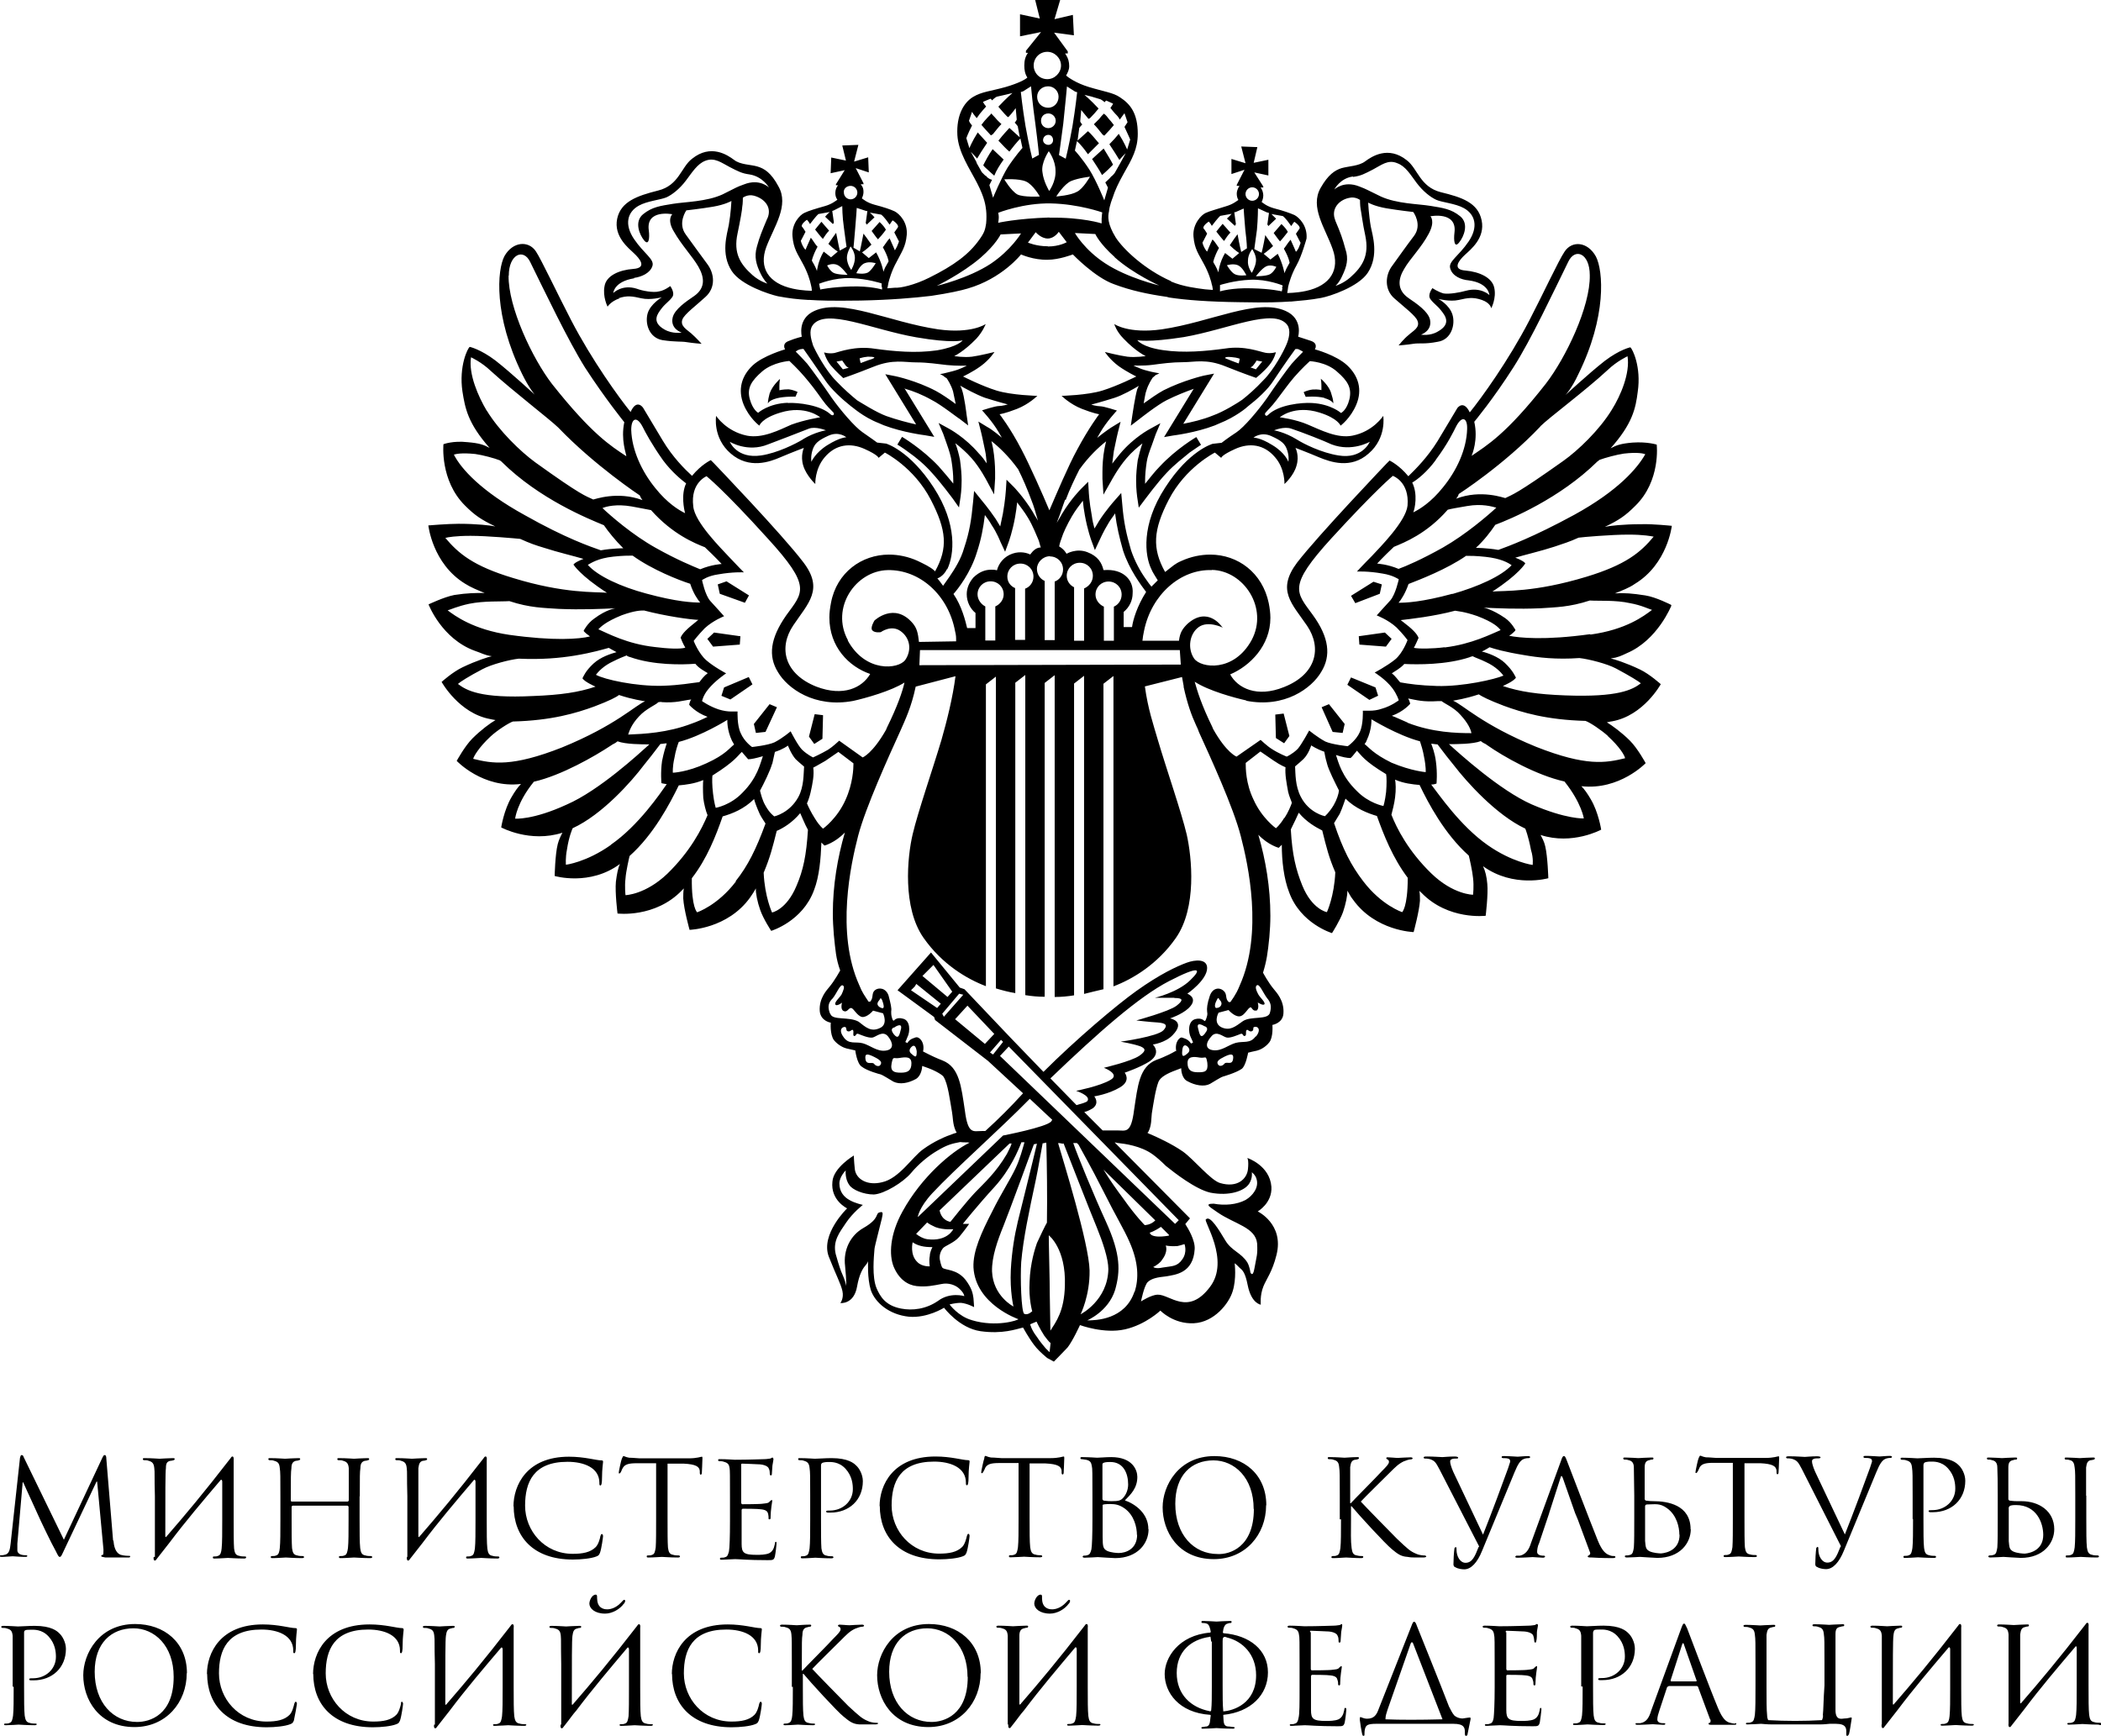
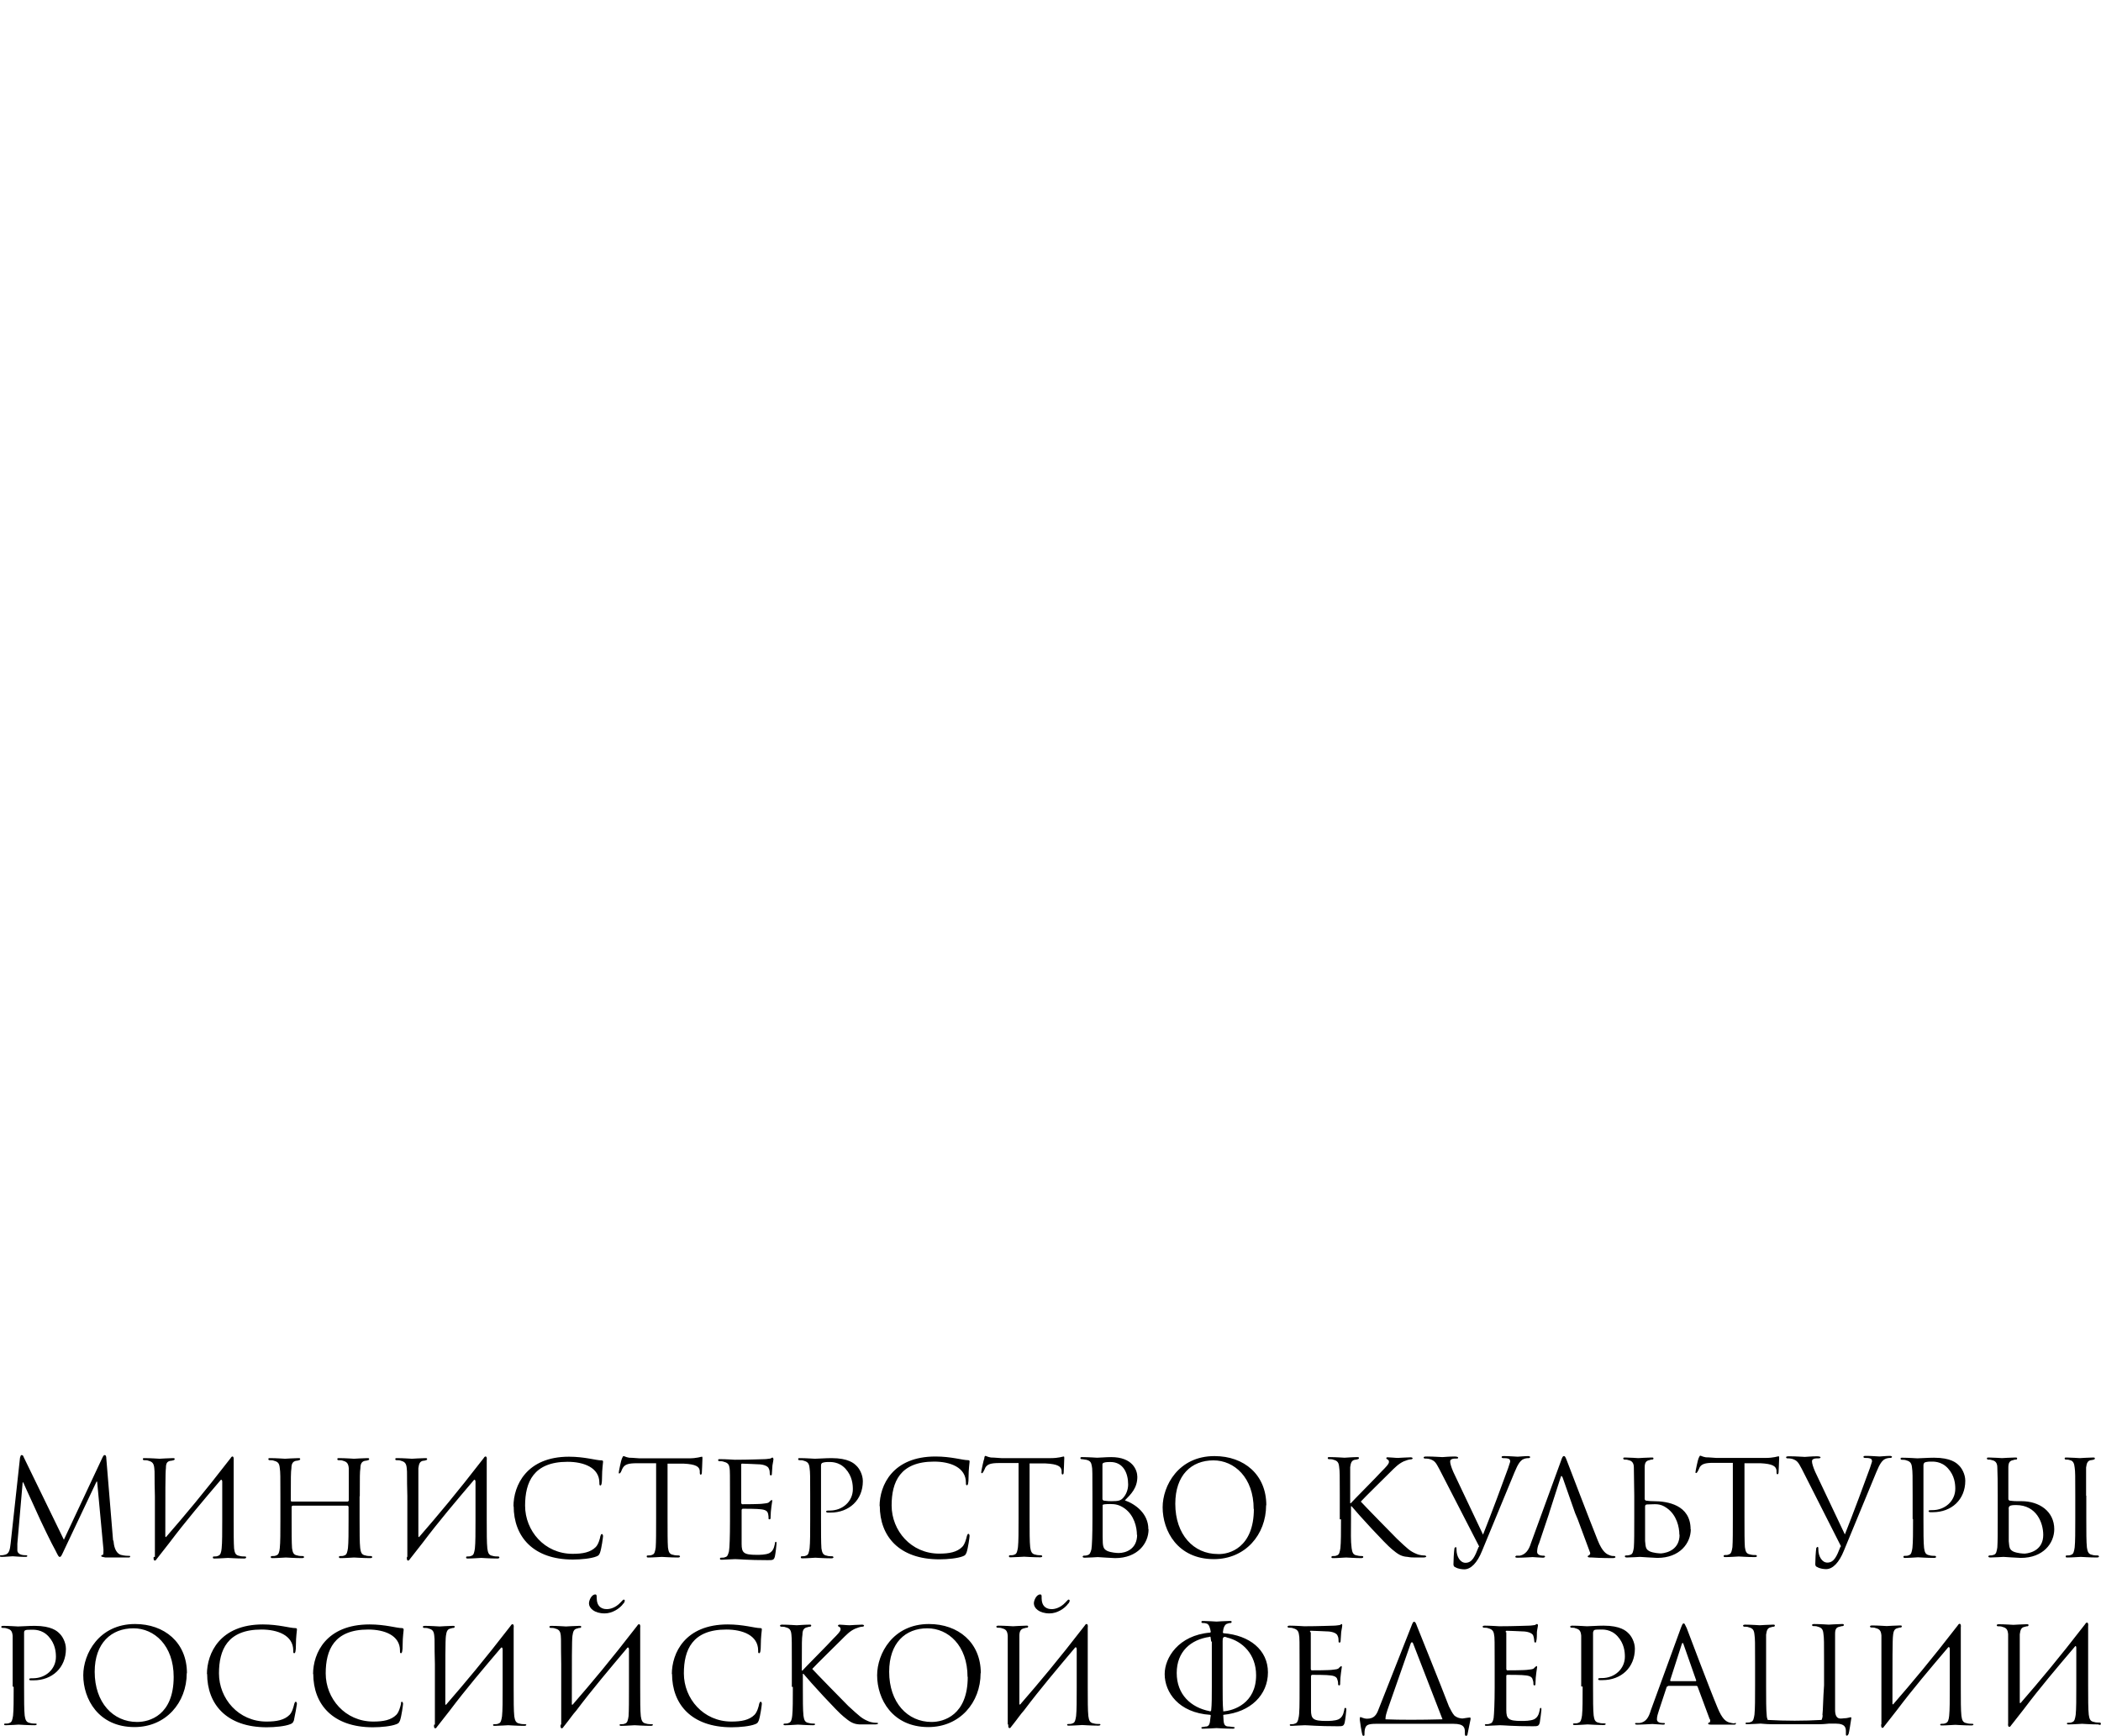
<svg xmlns="http://www.w3.org/2000/svg" id="_Слой_2" data-name="Слой 2" viewBox="0 0 102.95 85.08">
  <g id="_Слой_1-2" data-name="Слой 1">
-     <path d="m5.56,75.51c.02.23.08.59.36.69.18.05.36.05.41.05.03,0,.05,0,.05.03,0,.05-.05.05-.13.05h-1.08c-.15-.03-.21-.03-.21-.08,0-.03.05-.05.08-.05s.03-.15.03-.26l-.31-3.33h-.03l-1.59,3.36c-.13.28-.15.33-.21.33s-.08-.05-.21-.31c-.18-.31-.72-1.44-.74-1.49-.05-.13-.77-1.67-.84-1.85h-.03l-.26,3v.33c0,.1.08.18.18.21.1.03.21.03.26.03.03,0,.05.03.05.03,0,.05-.05.05-.13.05-.23,0-.54-.03-.59-.03s-.36.03-.54.03c-.08,0-.1-.03-.1-.05s.02-.03.08-.03.1,0,.2-.03c.2-.05.23-.28.26-.54l.46-4.21c.03-.08.03-.13.08-.13s.08.03.1.1l1.97,4.05,1.9-4.05c.03-.05.05-.1.1-.1s.08.05.08.18l.33,4Zm1.97.79c-.03.21.08.23.15.1l.08-.1.54-.69c.79-1.05,1.64-2.05,2.49-3.05.05-.08.1-.03.1.05v1.87c0,.62,0,1.13-.03,1.41-.02.18-.05.33-.18.36-.05.03-.13.03-.2.03-.05,0-.05.03-.05.05,0,.05.03.05.1.05.21,0,.59-.03.64-.03.03,0,.43.03.79.03.08,0,.1-.03.1-.05s0-.05-.05-.05-.21,0-.28-.03c-.21-.03-.23-.18-.26-.36-.02-.28-.02-.77-.02-1.41v-2.92c.02-.21-.08-.23-.15-.1-1.33,1.72-2.23,2.79-3.15,3.85-.02.03-.05.03-.05-.03,0-2.13,0-3.13.03-3.33,0-.23.05-.33.23-.36.08,0,.13-.03.15-.03s.05-.03.05-.05c0-.05-.03-.05-.1-.05-.2,0-.59.03-.64.03-.02,0-.43-.03-.72-.03-.08,0-.1,0-.1.05,0,.03.03.05.05.05.05,0,.18,0,.23.03.2.05.26.15.28.36.03.21,0,.38.03,1.38v2.97h-.05Zm10.1-2.97c0-1,0-1.18.03-1.38,0-.23.08-.33.23-.36.08,0,.13-.03.15-.03s.05-.03.05-.05c0-.05-.03-.05-.1-.05-.2,0-.59.03-.64.03-.02,0-.43-.03-.72-.03-.08,0-.1,0-.1.05,0,.03.02.05.05.05.05,0,.18,0,.23.03.2.05.26.15.28.36v1.59s-.03.05-.05.05h-2.74s-.05,0-.05-.05v-.13c0-1,0-1.26.03-1.46,0-.23.08-.33.23-.36.08,0,.13-.03.15-.03s.05-.03.05-.05c0-.05-.03-.05-.1-.05-.21,0-.59.03-.64.03-.03,0-.43-.03-.72-.03-.08,0-.1,0-.1.05,0,.03.03.05.05.05.05,0,.18,0,.23.03.21.05.26.15.28.36.03.21.03.38.03,1.38v1.13c0,.62,0,1.13-.03,1.41-.02.18-.05.33-.18.36-.05.03-.13.03-.21.03-.05,0-.05.03-.05.05,0,.05.03.05.1.05.21,0,.59-.03.64-.03.02,0,.43.03.79.03.08,0,.1-.03.1-.05s-.03-.05-.05-.05c-.05,0-.21,0-.28-.03-.21-.03-.23-.18-.26-.36-.02-.28-.02-.77-.02-1.41v-.62s.02-.05.05-.05h2.69s.05.03.05.05v.62c0,.62,0,1.13-.03,1.41-.03.18-.05.33-.18.36-.05.03-.13.03-.21.03-.05,0-.05.03-.05.05,0,.05.03.05.1.05.21,0,.59-.03.64-.03.03,0,.44.03.79.03.08,0,.1-.03.1-.05s-.03-.05-.05-.05c-.05,0-.21,0-.28-.03-.21-.03-.23-.18-.26-.36-.03-.28-.03-.77-.03-1.41v-1.13h-.03Zm2.31,2.97c-.03.21.08.23.15.1l.08-.1.54-.69c.79-1.05,1.64-2.05,2.49-3.05.05-.08.1-.03.1.05v1.87c0,.62,0,1.13-.03,1.41-.03.18-.05.33-.18.36-.05.03-.13.03-.2.03-.05,0-.05.03-.05.05,0,.05.03.05.1.05.21,0,.59-.03.64-.03.03,0,.43.03.79.03.08,0,.1-.03.1-.05s-.02-.05-.05-.05c-.05,0-.21,0-.28-.03-.21-.03-.23-.18-.26-.36-.03-.28-.03-.77-.03-1.41v-2.92c.03-.21-.08-.23-.15-.1-1.33,1.72-2.23,2.79-3.15,3.85-.02.03-.05.03-.05-.03v-3.33c.03-.23.08-.33.23-.36.08,0,.13-.03.15-.03s.05-.03.05-.05c0-.05-.03-.05-.1-.05-.2,0-.59.03-.64.03-.03,0-.44-.03-.72-.03-.08,0-.1,0-.1.05,0,.03.02.05.05.05.05,0,.18,0,.23.03.2.05.26.15.28.36.03.21,0,.38.03,1.38v2.97h-.03Zm5.23-2.49c0,1.49.95,2.62,2.9,2.62.41,0,.9-.05,1.15-.15.13-.05.13-.08.18-.18.08-.23.15-.77.15-.82s-.03-.1-.05-.1c-.05,0-.05.03-.08.1-.02.13-.1.41-.23.54-.26.26-.64.33-1.13.33-1.38,0-2.33-1.13-2.33-2.36,0-1.15.41-2.15,2.08-2.15.79,0,1.56.28,1.56,1.03,0,.08,0,.13.05.13s.08-.1.08-.41c0-.38.05-.69.05-.74s0-.08-.08-.08c-.26,0-.82-.18-1.59-.18-2.08,0-2.72,1.41-2.72,2.44Zm7.51-2.08h.82c.61.03.77.15.79.36v.08c0,.1.03.1.05.1s.05-.03.05-.08c0-.08.03-.51.03-.72,0-.05,0-.08-.03-.08-.05,0-.23.08-.64.08h-2.41c-.08,0-.33-.03-.51-.03-.18-.03-.23-.08-.28-.08-.03,0-.05.08-.08.13-.03.05-.15.62-.15.67s0,.05.03.05.05-.03.08-.08c.03-.05.03-.1.1-.21.1-.15.26-.21.67-.21h.95v2.72c0,.62,0,1.13-.02,1.41-.03.18-.05.33-.18.36-.05.03-.13.03-.21.03-.05,0-.05.03-.05.05,0,.05.03.05.1.05.21,0,.59-.03.64-.03.03,0,.44.03.79.03.08,0,.1-.03.1-.05s-.03-.05-.05-.05c-.05,0-.2,0-.28-.03-.21-.03-.23-.18-.26-.36-.02-.28-.02-.77-.02-1.41v-2.72h-.03Zm3.64.05c0-.05.03-.05.05-.05.13,0,.72.03.74.03.38,0,.54.13.56.21.05.08.05.21.05.26s.03.08.05.08.05-.03.05-.05c0-.08.03-.36.03-.44.03-.18.05-.26.05-.31,0-.03-.03-.08-.05-.08s-.05.03-.1.05c-.03,0-.18.03-.28.03s-.77.03-1.46.03c-.03,0-.44-.03-.72-.03-.08,0-.1,0-.1.05,0,.03.03.05.05.05.05,0,.18,0,.23.03.21.05.26.15.28.31.02.1.02.38.02,1.46v1.13c0,.79-.02,1.31-.05,1.49-.05.18-.08.26-.18.28-.05.03-.13.03-.21.03-.05,0-.05.03-.05.05,0,.05.02.05.1.05.15,0,.46-.03.64-.03s.61.05,1.59.05c.26,0,.31,0,.36-.18.03-.13.08-.56.08-.62s0-.1-.03-.1-.05.03-.05.1c-.05.26-.13.38-.28.46-.18.08-.46.08-.61.08-.64,0-.74-.1-.74-.54v-1.67s.03-.05.05-.05c.1,0,.74,0,.92.03.26.03.31.13.33.23.02.08.02.15.02.21,0,.03,0,.05.05.05s.05-.05.05-.13c0-.31.08-.74.08-.77q0-.05-.03-.05s-.05.03-.1.08c-.05.08-.15.08-.31.1-.15.03-.95.03-1.03.03-.02,0-.05-.03-.05-.08v-1.85h-.03Zm3.38,2.69c0,.62,0,1.13-.03,1.41-.03.18-.05.33-.18.36-.05.03-.13.03-.2.03-.05,0-.05.03-.05.05,0,.05.03.05.1.05.21,0,.59-.03.61-.03s.43.03.79.03c.08,0,.1-.03.1-.05s-.03-.05-.05-.05c-.05,0-.21,0-.28-.03-.2-.03-.23-.18-.26-.36-.02-.28-.02-.77-.02-1.41v-2.64c0-.08.02-.1.05-.13.05-.03.18-.05.28-.05.15,0,.54-.03.87.33s.36.77.36,1c0,.59-.49,1.05-1.13,1.05-.13,0-.18,0-.18.05,0,.03.05.05.08.05h.13c.92,0,1.59-.62,1.59-1.54,0-.33-.18-.64-.33-.77-.1-.1-.38-.36-1.2-.36-.31,0-.67.03-.82.03-.05,0-.43-.03-.72-.03-.08,0-.1,0-.1.05,0,.03.03.05.05.05.05,0,.18,0,.23.03.2.05.26.15.28.36.03.21.03.38.03,1.38v1.13Zm3.41-.67c0,1.49.95,2.62,2.92,2.62.41,0,.9-.05,1.15-.15.13-.05.13-.08.18-.18.08-.23.15-.77.15-.82s-.03-.1-.05-.1c-.05,0-.05.03-.08.1-.03.13-.1.41-.23.54-.26.26-.64.33-1.13.33-1.38,0-2.33-1.13-2.33-2.36,0-1.15.41-2.15,2.08-2.15.79,0,1.56.28,1.56,1.03,0,.08,0,.13.05.13s.08-.1.08-.41c0-.38.05-.69.05-.74s0-.08-.08-.08c-.26,0-.82-.18-1.59-.18-2.1,0-2.74,1.41-2.74,2.44Zm7.3-2.08h.82c.61.03.77.15.79.36v.08c0,.1.03.1.05.1s.05-.03.05-.08c0-.08.03-.51.03-.72,0-.05,0-.08-.03-.08-.05,0-.23.08-.64.08h-2.41c-.08,0-.33-.03-.51-.03-.18-.03-.23-.08-.28-.08-.03,0-.05.08-.05.13-.03.05-.15.62-.15.67s.03.05.03.05c.03,0,.05-.03.08-.08.03-.05.05-.1.1-.21.1-.15.26-.21.67-.21h.95v2.72c0,.62,0,1.13-.03,1.41-.03.18-.05.33-.18.36-.05.03-.13.03-.21.03-.05,0-.05.03-.05.05,0,.05.02.05.1.05.2,0,.59-.03.64-.03.02,0,.43.03.79.03.08,0,.1-.03.1-.05s-.03-.05-.05-.05c-.05,0-.2,0-.28-.03-.2-.03-.23-.18-.26-.36-.03-.28-.03-.77-.03-1.41v-2.72h-.05Zm5.87,3.23c0,.69-.54,1.41-1.64,1.41-.15,0-.79-.05-.85-.05-.03,0-.43.03-.64.03-.08,0-.1-.03-.1-.05s.03-.05.05-.05c.05,0,.13,0,.2-.03.1-.03.13-.1.18-.28.03-.18.05-.69.05-1.49v-1.13c0-1.08,0-1.36-.03-1.46-.03-.15-.05-.26-.28-.31-.05,0-.15-.03-.23-.03-.03,0-.05-.03-.05-.05,0-.05.03-.05.1-.05.28,0,.69.03.72.03.15,0,.41-.03.69-.03,1.05,0,1.28.64,1.28.97,0,.54-.31.85-.61,1.15.51.18,1.15.64,1.15,1.41Zm-2.26-1.49c0,.05.03.05.05.08.05,0,.15.03.39.03.36,0,.46-.03.59-.18.13-.15.23-.38.23-.64,0-.54-.23-1.1-.87-1.1-.08,0-.21,0-.31.03-.05.03-.08.03-.08.08v1.72Zm1.69,1.77c0-.38-.13-.97-.61-1.31-.26-.18-.46-.21-.69-.21q-.38,0-.38.05v1.56c0,.49.03.59.23.69.18.08.46.1.56.1.33,0,.9-.18.9-.9Zm6.33-1.46c0,1.44-1.02,2.64-2.56,2.64-1.77,0-2.51-1.38-2.51-2.54,0-1.05.77-2.51,2.54-2.51,1.46,0,2.54.92,2.54,2.41Zm-.61.18c0-1.54-.95-2.38-1.97-2.38-1.08,0-1.87.72-1.87,2.13,0,1.51.9,2.46,2.08,2.46.56.03,1.77-.31,1.77-2.21Zm4.28.51c0,.62,0,1.13-.03,1.41-.03.18-.05.33-.18.36-.05.03-.13.03-.21.03-.03,0-.05.03-.05.05,0,.05.03.05.1.05.21,0,.56-.03.62-.03s.43.03.74.03c.08,0,.1-.03.1-.05s0-.05-.05-.05-.15,0-.26-.03c-.21-.03-.23-.18-.26-.36-.05-.38-.03-.74-.03-1.41v-.64h.03c.31.38,1.66,1.85,1.97,2.1.28.23.44.36.77.38.15.03.26.03.44.03h.33c.1,0,.15-.03.15-.05s-.05-.05-.08-.05c-.05,0-.23,0-.41-.08-.31-.13-.41-.23-.95-.74-.26-.26-1.61-1.64-1.77-1.82.13-.15,1.26-1.26,1.41-1.41.28-.28.44-.44.69-.56.13-.05.26-.1.36-.1.05,0,.08-.03.08-.05s-.03-.05-.1-.05c-.15,0-.59.03-.62.03-.15,0-.36-.03-.49-.03-.05,0-.08,0-.08.05,0,.03.03.03.05.05.05.03.08.05.08.13,0,.1-.18.28-.36.46-.23.26-1.41,1.44-1.51,1.56h-.03v-1.77c.03-.23.08-.33.23-.36.08,0,.13-.03.15-.03s.05-.03.05-.05c0-.05-.03-.05-.1-.05-.21,0-.56.03-.61.03-.03,0-.41-.03-.72-.03-.08,0-.1,0-.1.05,0,.03.03.05.05.05.05,0,.18,0,.23.03.21.05.26.15.28.36.03.21.03.38.03,1.38v1.18h.03Zm6.74,1.36c-.18.46-.31.77-.64.77-.26,0-.44-.31-.44-.64,0-.1,0-.13-.05-.13t-.05.05c-.03.21-.05.59-.05.79,0,.08.03.13.1.15.13.08.33.1.43.1.33,0,.64-.33.87-.9l1.59-3.85c.18-.44.28-.54.38-.62.13-.08.26-.08.31-.08s.08-.03.08-.05-.03-.05-.1-.05c-.18,0-.46.03-.51.03-.08,0-.39-.03-.64-.03-.1,0-.15,0-.15.05,0,.03.03.05.08.05.08,0,.18,0,.26.03.08.03.08.1.08.15l-.1.31c-.18.51-.87,2.36-1.23,3.26l-1.46-3.08c-.1-.23-.15-.41-.15-.49,0-.05,0-.1.08-.13.05-.03.18-.03.26-.03.05,0,.05-.03.05-.05s-.05-.05-.18-.05c-.26,0-.54.03-.59.03-.08,0-.44-.03-.74-.03-.1,0-.18,0-.18.05,0,.03.03.05.05.05.05,0,.15,0,.26.03.23.08.28.15.46.49l1.95,3.79Zm3.46-1.67l.56-1.74c.03-.1.05-.1.1,0l.61,1.74.13.31.59,1.59c.05.1,0,.15-.05.18-.03,0-.05.03-.05.05,0,.05.08.05.21.05.43.03.92.03,1.02.03.08,0,.13-.03.13-.05s-.03-.05-.05-.05c-.08,0-.15,0-.26-.05-.13-.05-.33-.15-.56-.72-.39-.97-1.41-3.64-1.51-3.9-.08-.21-.1-.23-.15-.23s-.08.05-.15.26l-1.46,4c-.1.33-.26.56-.54.62h-.18s-.05.03-.05.05c0,.05.05.05.13.05.31,0,.67-.03.72-.03.08,0,.36.03.51.03.05,0,.1-.03.1-.05s-.03-.05-.05-.05h-.08c-.1,0-.26-.05-.26-.18,0-.1.02-.28.1-.44l.49-1.46Zm6.94.79c0,.69-.54,1.41-1.64,1.41-.15,0-.8-.05-.85-.05-.03,0-.43.03-.64.03-.08,0-.1-.03-.1-.05s0-.05.05-.05.13,0,.21-.03c.13-.03.15-.18.18-.36.02-.28.02-.77.02-1.41v-1.13l-.02-1.38c0-.23-.1-.33-.26-.36-.08-.03-.15-.03-.21-.03-.02,0-.05-.03-.05-.05,0-.05.03-.05.1-.05.21,0,.62.03.64.03s.44-.03.64-.03c.08,0,.1,0,.1.05,0,.03-.03.05-.05.05-.05,0-.08,0-.15.03-.18.03-.23.15-.23.36v1.54c0,.05.03.05.05.08.05,0,.15.03.38.03.69,0,1.82.18,1.82,1.38Zm-.56.28c0-.38-.13-.97-.61-1.31-.36-.26-.59-.18-.97-.18-.08,0-.1.05-.1.1v1.69c.03.31.03.41.23.51.18.08.46.1.56.1.33-.03.9-.21.9-.92Zm3.15-3.51h.82c.61.03.77.15.79.36v.08c0,.1.03.1.05.1s.05-.03.05-.08c0-.08.03-.51.03-.72,0-.05,0-.08-.03-.08-.05,0-.23.08-.64.08h-2.41c-.08,0-.33-.03-.51-.03-.18-.03-.23-.08-.28-.08-.03,0-.05.08-.08.13-.03.05-.15.62-.15.67s0,.05.03.05.05-.03.08-.08c.03-.05.05-.1.1-.21.1-.15.26-.21.67-.21h.95v2.72c0,.62,0,1.13-.02,1.41-.03.18-.05.33-.18.36-.05.03-.13.03-.2.03-.05,0-.05.03-.05.05,0,.05.03.05.1.05.21,0,.59-.03.64-.03.03,0,.44.03.79.03.08,0,.1-.03.1-.05s-.03-.05-.05-.05c-.05,0-.2,0-.28-.03-.21-.03-.23-.18-.26-.36-.02-.28-.02-.77-.02-1.41v-2.72h-.03Zm4.74,4.1c-.18.46-.31.77-.64.77-.26,0-.44-.31-.44-.64,0-.1,0-.13-.05-.13t-.05.05c-.03.21-.05.59-.05.79,0,.08.03.13.1.15.13.08.33.1.43.1.33,0,.64-.33.87-.9l1.59-3.85c.18-.44.28-.54.38-.62.13-.08.26-.08.31-.08s.08-.03.08-.05-.03-.05-.1-.05c-.18,0-.46.03-.51.03-.08,0-.38-.03-.64-.03-.1,0-.15,0-.15.05,0,.03.03.05.08.05.08,0,.18,0,.26.03.08.03.08.1.08.15l-.1.31c-.18.51-.87,2.36-1.23,3.26l-1.46-3.08c-.1-.23-.15-.41-.15-.49,0-.05,0-.1.08-.13.05-.03.18-.03.26-.03.05,0,.08-.03.08-.05s-.05-.05-.18-.05c-.26,0-.54.03-.59.03-.08,0-.43-.03-.74-.03-.1,0-.18,0-.18.05,0,.03.03.05.05.05.05,0,.15,0,.26.03.23.08.28.15.46.49l1.92,3.79Zm3.56-1.36c0,.62,0,1.13-.03,1.41-.03.18-.05.33-.18.36-.05.03-.13.03-.21.03-.05,0-.05.03-.05.05,0,.05.03.05.1.05.21,0,.59-.03.61-.03s.43.03.79.03c.08,0,.1-.03.1-.05s-.03-.05-.05-.05c-.05,0-.21,0-.28-.03-.21-.03-.23-.18-.26-.36-.03-.28-.03-.77-.03-1.41v-2.64c0-.08.03-.1.05-.13.05-.03.18-.05.28-.05.15,0,.54-.03.87.33s.36.77.36,1c0,.59-.49,1.05-1.13,1.05-.13,0-.18,0-.18.05,0,.03.05.05.08.05h.13c.92,0,1.59-.62,1.59-1.54,0-.33-.18-.64-.33-.77-.1-.1-.38-.36-1.2-.36-.31,0-.67.03-.82.03-.05,0-.43-.03-.72-.03-.08,0-.1,0-.1.05,0,.03.03.05.05.05.05,0,.18,0,.23.03.2.05.26.15.28.36.03.21.03.38.03,1.38v1.13Zm6.92.49c0,.69-.54,1.41-1.64,1.41-.15,0-.8-.05-.85-.05-.03,0-.43.03-.64.03-.08,0-.1-.03-.1-.05s.03-.05.05-.05c.05,0,.13,0,.21-.03.13-.03.15-.18.18-.36.02-.28.02-.77.02-1.41v-1.13q0-1-.02-1.38c0-.23-.1-.33-.26-.36-.08-.03-.15-.03-.2-.03-.03,0-.05-.03-.05-.05,0-.05.03-.05.1-.05.21,0,.61.03.64.03s.44-.03.64-.03c.08,0,.1,0,.1.05,0,.03-.02.05-.05.05-.05,0-.08,0-.15.03-.18.03-.23.15-.23.36v1.54q0,.05.05.08c.05,0,.15.03.38.03h.21c.87,0,1.61.49,1.61,1.38Zm-.54.28c0-.59-.33-1.46-1.33-1.46-.33,0-.38.05-.36.23v1.54c.03.31.03.41.23.51.18.08.46.1.56.1.33-.03.9-.21.9-.92Zm2.1-1.92v-1.38c.03-.23.08-.33.23-.36.08,0,.13-.03.15-.03s.05-.03.05-.05c0-.05-.03-.05-.1-.05-.21,0-.59.03-.64.03-.03,0-.44-.03-.64-.03-.08,0-.1,0-.1.05,0,.03.03.05.05.05.05,0,.13,0,.21.03.15.03.21.15.23.36.03.21.03.38.03,1.38v1.13c0,.62,0,1.13-.03,1.41-.03.18-.05.33-.18.36-.05.03-.13.03-.21.03-.05,0-.05.03-.05.05,0,.05.03.05.1.05.21,0,.59-.03.64-.03.03,0,.44.03.79.03.08,0,.1-.03.1-.05s-.03-.05-.05-.05c-.05,0-.21,0-.28-.03-.2-.03-.23-.18-.26-.36-.03-.28-.03-.77-.03-1.41v-1.13h-.03ZM.67,82.67c0,.62,0,1.13-.03,1.41-.03.18-.05.33-.18.36-.05.03-.13.03-.21.03-.05,0-.05.03-.05.03,0,.05.03.05.1.05.2,0,.59-.03.61-.03s.44.03.79.03c.08,0,.1-.03.1-.05s-.03-.03-.05-.03c-.05,0-.21,0-.28-.03-.2-.03-.23-.18-.26-.36-.03-.28-.03-.77-.03-1.41v-2.64c0-.05,0-.1.05-.13.05-.03.18-.03.28-.03.15,0,.54-.03.87.33.33.36.36.77.36,1,0,.59-.49,1.05-1.13,1.05-.13,0-.18,0-.18.05,0,.03.03.05.08.05h.13c.92,0,1.59-.62,1.59-1.54,0-.33-.18-.64-.33-.77-.1-.1-.38-.36-1.2-.36-.31,0-.67.03-.82.03-.05,0-.43-.03-.72-.03-.08,0-.1.03-.1.05s.03.05.05.05c.05,0,.18,0,.23.03.21.05.26.15.28.36v2.49h.03Zm8.48-.67c0,1.44-1.02,2.64-2.56,2.64-1.77,0-2.51-1.38-2.51-2.54,0-1.05.77-2.51,2.54-2.51,1.43,0,2.54.9,2.54,2.41Zm-.64.18c0-1.54-.95-2.38-1.97-2.38-1.08,0-1.9.72-1.9,2.13,0,1.51.9,2.46,2.08,2.46.61,0,1.79-.33,1.79-2.21Zm1.64-.15c0,1.49.95,2.62,2.92,2.62.41,0,.9-.05,1.15-.15.13-.05.13-.08.18-.18.05-.23.15-.77.15-.82s-.03-.1-.05-.1c-.05,0-.05.03-.08.1-.03.13-.1.41-.23.54-.26.26-.64.33-1.13.33-1.38,0-2.33-1.13-2.33-2.36,0-1.15.41-2.15,2.08-2.15.79,0,1.56.28,1.56,1.03,0,.1,0,.13.05.13s.08-.1.08-.41c0-.38.05-.69.05-.74s0-.08-.08-.08c-.26,0-.82-.18-1.59-.18-2.1,0-2.74,1.41-2.74,2.44Zm5.2,0c0,1.49.95,2.62,2.92,2.62.41,0,.9-.05,1.15-.15.13-.05.13-.08.18-.18.08-.23.15-.77.15-.82s-.03-.1-.05-.1c-.05,0-.05.03-.05.1-.03.13-.1.41-.23.54-.26.26-.64.33-1.13.33-1.38,0-2.33-1.13-2.33-2.36,0-1.15.41-2.15,2.08-2.15.79,0,1.56.28,1.56,1.03,0,.1,0,.13.05.13s.08-.1.08-.41c0-.38.05-.69.05-.74s-.03-.08-.08-.08c-.26,0-.82-.18-1.59-.18-2.13,0-2.77,1.41-2.77,2.44Zm5.92,2.49c-.03.21.08.23.15.1l.08-.1.54-.69c.79-1.05,1.64-2.05,2.49-3.05.05-.08.1-.03.1.05v1.87c0,.62,0,1.13-.03,1.41-.03.18-.05.33-.18.36-.05.03-.13.03-.21.03-.05,0-.05.03-.05.03,0,.05.02.05.1.05.2,0,.59-.03.64-.03.03,0,.43.03.79.03.08,0,.1-.03.1-.05s-.03-.03-.05-.03c-.05,0-.2,0-.28-.03-.2-.03-.23-.18-.26-.36-.03-.28-.03-.77-.03-1.41v-2.92c.03-.21-.08-.23-.15-.1-1.33,1.72-2.23,2.79-3.15,3.85-.03.03-.05.03-.05-.03,0-2.13,0-3.13.03-3.33.03-.23.08-.33.23-.36.08-.03.13-.03.15-.03s.05-.03.05-.05c0-.05-.02-.05-.1-.05-.21,0-.59.03-.64.03-.03,0-.43-.03-.72-.03-.08,0-.1.03-.1.05s.03.05.05.05c.05,0,.18,0,.23.03.21.05.26.15.28.36.03.21,0,.38.03,1.38v2.97h-.05Zm6.2,0c-.03.21.08.23.15.1l.08-.1c.21-.26.36-.49.54-.69.79-1.05,1.64-2.05,2.48-3.05.05-.08.1-.03.1.05v1.87c0,.62,0,1.13-.02,1.41-.03.18-.05.33-.18.36-.05.03-.13.03-.21.03-.05,0-.05.03-.05.03,0,.05.03.05.1.05.21,0,.59-.03.64-.03.03,0,.44.03.79.03.08,0,.1-.03.1-.05s0-.03-.05-.03-.21,0-.28-.03c-.2-.03-.23-.18-.26-.36-.03-.28-.03-.77-.03-1.41v-2.92c.03-.21-.08-.23-.15-.1-1.33,1.72-2.23,2.79-3.15,3.85-.03.03-.05.03-.05-.03,0-2.13,0-3.13.03-3.33.03-.23.08-.33.23-.36.08-.03.1-.03.15-.03.02,0,.05-.03.05-.05,0-.05-.03-.05-.1-.05-.21,0-.59.03-.64.03-.03,0-.44-.03-.72-.03-.08,0-.1.03-.1.05s.03.05.05.05c.05,0,.18,0,.23.03.21.05.26.15.28.36.02.21,0,.38.02,1.38v2.97h-.05Zm5.46-2.49c0,1.49.95,2.62,2.92,2.62.41,0,.9-.05,1.15-.15.13-.05.13-.08.18-.18.08-.23.15-.77.15-.82s-.02-.1-.05-.1c-.05,0-.05.03-.08.1-.02.13-.1.41-.23.54-.26.26-.64.33-1.13.33-1.38,0-2.33-1.13-2.33-2.36,0-1.15.41-2.15,2.08-2.15.79,0,1.56.28,1.56,1.03,0,.1,0,.13.05.13s.08-.1.08-.41c0-.38.05-.69.05-.74s0-.08-.08-.08c-.26,0-.82-.18-1.59-.18-2.1,0-2.74,1.41-2.74,2.44Zm5.92.64c0,.62,0,1.13-.03,1.41-.02.18-.05.33-.18.36-.05.03-.13.03-.2.03-.03,0-.05.03-.05.03,0,.05.03.05.1.05.21,0,.56-.03.61-.03s.44.03.74.03c.08,0,.1-.03.1-.05s-.03-.03-.05-.03c-.05,0-.15,0-.26-.03-.21-.03-.23-.18-.26-.36-.03-.28-.03-.77-.03-1.41v-.64h.03c.31.38,1.67,1.87,1.97,2.1.28.23.44.36.77.38h.77c.1,0,.15-.03.15-.05s-.05-.03-.08-.03c-.05,0-.23,0-.41-.08-.31-.13-.41-.23-.97-.74-.26-.26-1.61-1.64-1.77-1.82.13-.15,1.26-1.26,1.41-1.41.28-.28.43-.44.69-.56.13-.05.26-.1.36-.1.05,0,.08-.03.08-.05s-.03-.05-.1-.05c-.15,0-.59.03-.61.03-.15,0-.36-.03-.49-.03-.05,0-.08.03-.08.05s.03.05.05.05c.05.03.08.05.08.13,0,.1-.18.28-.36.46-.23.26-1.41,1.44-1.51,1.56h-.03v-.38c0-1,0-1.18.03-1.38,0-.23.08-.33.23-.36.08-.03.13-.03.15-.03s.05-.03.05-.05c0-.05-.02-.05-.1-.05-.21,0-.56.03-.61.03-.03,0-.41-.03-.72-.03-.08,0-.1.03-.1.05s.03.05.05.05c.05,0,.18,0,.23.03.21.05.26.15.28.36.02.21.02.38.02,1.38v1.18h.03Zm9.2-.67c0,1.44-1.02,2.64-2.56,2.64-1.77,0-2.51-1.38-2.51-2.54,0-1.05.77-2.51,2.54-2.51,1.43,0,2.54.9,2.54,2.41Zm-.64.18c0-1.54-.95-2.38-1.97-2.38-1.08,0-1.87.72-1.87,2.13,0,1.51.9,2.46,2.08,2.46.59,0,1.77-.33,1.77-2.21Zm2,2.33c-.03.21.08.23.15.1l.08-.1c.21-.26.36-.49.54-.69.79-1.05,1.64-2.05,2.48-3.05.05-.08.1-.03.1.05v1.87c0,.62,0,1.13-.03,1.41-.03.18-.05.33-.18.36-.05.03-.13.03-.21.03-.05,0-.05.03-.05.03,0,.05.03.05.1.05.21,0,.59-.03.64-.03.03,0,.44.03.79.03.08,0,.1-.03.1-.05s0-.03-.05-.03-.2,0-.28-.03c-.21-.03-.23-.18-.26-.36-.03-.28-.03-.77-.03-1.41v-2.92c.03-.21-.08-.23-.15-.1-1.33,1.72-2.23,2.79-3.15,3.85-.03.03-.05.03-.05-.03v-3.33c0-.23.08-.33.23-.36.08-.03.13-.03.15-.03s.05-.03.05-.05c0-.05-.02-.05-.1-.05-.21,0-.59.03-.64.03-.03,0-.43-.03-.72-.03-.08,0-.1.03-.1.05s.03.05.05.05c.05,0,.18,0,.23.03.21.05.26.15.28.36v4.36Zm10.53-.46c.03.26-.03.54.23.56.1,0,.23.03.28.03s.05.03.05.03c0,.03-.03.05-.1.05-.36,0-.77-.03-.79-.03s-.44.03-.64.03c-.08,0-.1,0-.1-.05,0-.03.03-.03.05-.03.05,0,.13-.03.21-.03.2-.05.15-.33.2-.54l-.03-.03c-1.54-.1-2.23-1.1-2.23-2,0-.79.67-1.9,2.23-2.03l.03-.03c-.03-.18-.08-.38-.2-.41-.08-.03-.15-.03-.21-.03-.03,0-.05-.03-.05-.05,0-.05.03-.05.1-.05.21,0,.62.03.64.03s.43-.03.64-.03c.08,0,.1,0,.1.05,0,.03-.03.05-.05.05-.05,0-.08,0-.15.03-.15.03-.21.23-.23.44l.03.03c1.28.1,2.18.82,2.18,1.92s-.85,1.95-2.18,2.08Zm-.59-3.59l-.03-.21c0-.05-.03-.05-.05-.03-.92.13-1.61.72-1.61,1.77s.69,1.69,1.61,1.87c.02.03.08,0,.08-.05.03-.28.03-.67.03-1.13v-2.23h-.03Zm.59,3.41c.49-.03,1.61-.38,1.61-1.77,0-1.03-.67-1.67-1.43-1.85-.05-.03-.1-.03-.13-.03-.05.03-.08.03-.08.21v2.23c0,.49,0,.87.03,1.18t0,.03Zm4.25-3.9c0-.05.02-.05.05-.05.13,0,.72.03.74.03.38,0,.54.13.56.21.05.08.05.21.05.26s0,.08.05.08c.03,0,.05-.03.05-.08,0-.08.03-.36.03-.44.03-.18.05-.26.05-.31,0-.03,0-.08-.02-.08s-.05.03-.1.05c-.02,0-.18.03-.28.03s-.77.03-1.46.03c-.03,0-.44-.03-.72-.03-.08,0-.1.03-.1.05s.03.05.05.05c.05,0,.18,0,.23.03.2.05.26.15.28.31.03.1.03.38.03,1.46v1.13c0,.79,0,1.31-.05,1.49-.03.18-.08.26-.18.28-.05.03-.13.03-.2.03-.05,0-.05.03-.05.03,0,.05.03.05.1.05.15,0,.46-.03.64-.03s.62.05,1.59.05c.26,0,.31,0,.36-.18.03-.13.08-.56.08-.62s0-.1-.05-.1c-.03,0-.05.03-.05.1-.05.26-.13.38-.28.46-.18.08-.46.08-.61.08-.64,0-.74-.1-.74-.54v-1.67s.03-.05.05-.05c.1,0,.74,0,.92.03.26.03.31.13.33.23.03.08.03.15.03.21,0,.03.03.05.05.05.05,0,.05-.05.05-.13,0-.31.08-.74.08-.77q0-.05-.03-.05s-.05.03-.1.08c-.05.08-.15.08-.31.1-.15.03-.95.03-1.03.03-.03,0-.05-.03-.05-.08v-1.79h-.02Zm7.87,4.28c-.05.21-.13.67-.15.74,0,.05-.03.08-.08.08-.03,0-.05-.03-.05-.1v-.08c0-.21-.03-.41-.56-.41h-3.79c-.43,0-.49.08-.54.23-.03.1-.03.23-.03.28s0,.08-.05.08c-.03,0-.05-.03-.05-.05-.03-.05-.13-.69-.13-.74s0-.13.03-.13c.05,0,.15.08.33.08.33,0,.46-.18.56-.46l1.59-4.03c.08-.21.1-.26.15-.26s.08.03.15.23c.1.26,1.18,2.92,1.56,3.92.08.15.15.31.26.44.15.13.33.15.41.15.21-.03.31-.05.36-.05.03,0,.03.05.03.08Zm-1.38,0s0-.03,0,0l-1.43-3.69c-.03-.1-.1-.1-.13,0l-1.13,3.23c-.05.15-.1.31-.1.44v.03c.72.03,1.67.03,2.79,0Zm3.1-4.28q0-.05.05-.05c.13,0,.72.03.74.03.38,0,.54.13.56.21.03.08.05.21.05.26s.02.08.05.08.05-.03.05-.08c.03-.08.03-.36.03-.44.02-.18.05-.26.05-.31,0-.03,0-.08-.05-.08-.03,0-.05.03-.1.05-.02,0-.18.03-.28.03s-.77.03-1.46.03c-.03,0-.44-.03-.72-.03-.08,0-.1.03-.1.05s.03.05.05.05c.05,0,.18,0,.23.03.2.05.26.15.28.31.03.1.03.38.03,1.46v1.13c0,.79-.03,1.31-.05,1.49-.03.18-.08.26-.18.28-.05.03-.13.03-.2.03-.05,0-.05.03-.05.03,0,.05.03.05.1.05.15,0,.46-.03.64-.03s.61.05,1.59.05c.26,0,.31,0,.36-.18.02-.13.08-.56.08-.62s0-.1-.03-.1-.05.03-.05.1c-.05.26-.13.38-.28.46-.18.08-.46.08-.62.08-.64,0-.74-.1-.74-.54v-1.67s0-.05.05-.05c.1,0,.74,0,.92.03.26.03.31.13.33.23.03.08.03.15.03.21,0,.03.03.05.05.05.05,0,.05-.05.05-.13,0-.31.08-.74.08-.77q0-.05-.03-.05s-.05.03-.1.08c-.05.08-.15.08-.31.1-.15.03-.95.03-1.02.03-.03,0-.05-.03-.05-.08v-1.79h-.03Zm3.77,2.69c0,.62,0,1.13-.03,1.41-.03.18-.05.33-.18.36-.05.03-.13.03-.21.03-.05,0-.05.03-.05.03,0,.05.02.05.1.05.21,0,.59-.03.61-.03s.44.03.79.03c.08,0,.1-.03.1-.05s-.03-.03-.05-.03c-.05,0-.2,0-.28-.03-.21-.03-.23-.18-.26-.36-.03-.28-.03-.77-.03-1.41v-2.64c0-.05.03-.1.05-.13.05-.03.18-.03.28-.03.15,0,.54-.03.87.33.33.36.36.77.36,1,0,.59-.49,1.05-1.13,1.05-.13,0-.18,0-.18.05,0,.03.03.05.08.05h.13c.92,0,1.59-.62,1.59-1.54,0-.33-.18-.64-.33-.77-.1-.1-.38-.36-1.2-.36-.31,0-.67.03-.82.03-.05,0-.43-.03-.72-.03-.08,0-.1.03-.1.05s.03.05.05.05c.05,0,.18,0,.21.03.21.05.26.15.28.36v2.49h.05Zm7.53,1.82c0,.05-.05.05-.13.05h-1.02c-.13,0-.21,0-.21-.05,0-.03.02-.05.05-.05s.05-.03.05-.1c0-.03,0-.05-.03-.08l-.59-1.59s-.03-.03-.05-.03h-1.38s-.05.03-.08.05l-.38,1.15c-.05.15-.1.31-.1.44s.13.18.26.18h.08q.05,0,.05.03c0,.05-.05.05-.1.05-.15,0-.43-.03-.51-.03s-.44.03-.72.03c-.08,0-.13,0-.13-.05,0-.03.03-.03.05-.03h.18c.31-.05.44-.28.54-.62l1.46-4c.08-.21.1-.26.15-.26s.05.03.15.23c.1.26,1.1,2.92,1.51,3.9.23.56.41.67.56.72.1.03.21.05.26.05.05-.03.08-.03.08,0Zm-1.95-2.13l-.61-1.74c-.02-.05-.02-.08-.05-.08s-.03.03-.05.08l-.56,1.74s0,.05.03.05h1.23s.02-.03.02-.05Zm6.2,1.72c0,.1-.03.18-.05.23-.87.05-1.77.05-2.64,0-.02-.05-.05-.13-.05-.23-.03-.28-.03-.77-.03-1.41v-2.54c.03-.23.08-.33.23-.36.08-.03.13-.03.15-.03s.05-.03.05-.05c0-.05-.03-.05-.1-.05-.21,0-.59.03-.64.03-.03,0-.43-.03-.72-.03-.08,0-.1.03-.1.05s.03.05.05.05c.05,0,.18,0,.23.03.21.05.26.15.28.36.03.21.03.38.03,1.38v1.13c0,.62,0,1.13-.03,1.41-.03.18-.05.33-.18.36-.05.03-.13.03-.21.03-.03,0-.05.03-.05.03,0,.05.03.05.1.05.2,0,.59-.03.64-.03.03,0,.28.03.54.03h2.36c.21,0,.43-.03.46-.03h.31c.51,0,.51.23.51.41v.08c0,.08,0,.1.05.1.03,0,.05-.03.08-.08.03-.08.1-.54.13-.74,0-.05.03-.08-.03-.08s-.15.05-.33.05c-.1,0-.43.13-.43-.41v-3.72c0-.23.05-.33.23-.36.08-.03.13-.03.15-.03s.05-.03.05-.05c0-.05-.03-.05-.1-.05-.21,0-.59.03-.64.03-.02,0-.43-.03-.72-.03-.08,0-.1.03-.1.05s.03.05.05.05c.05,0,.18,0,.23.03.21.05.26.15.28.36.03.21.03.38.03,1.38v1.13c-.05.69-.05,1.21-.08,1.46Zm2.87.44c-.02.21.08.23.15.1l.08-.1.54-.69c.79-1.05,1.64-2.05,2.49-3.05.05-.08.1-.03.1.05v1.87c0,.62,0,1.13-.03,1.41-.02.18-.05.33-.18.36-.05.03-.13.03-.21.03-.03,0-.05.03-.05.03,0,.05.03.05.1.05.21,0,.59-.03.64-.03.02,0,.43.03.79.03.08,0,.1-.03.1-.05s-.03-.03-.05-.03c-.05,0-.21,0-.28-.03-.21-.03-.23-.18-.26-.36-.03-.28-.03-.77-.03-1.41v-2.92c.03-.21-.08-.23-.15-.1-1.33,1.72-2.23,2.79-3.15,3.85-.02.03-.05.03-.05-.03,0-2.13,0-3.13.03-3.33.02-.23.08-.33.23-.36.08-.03.13-.03.15-.03s.05-.03.05-.05c0-.05-.03-.05-.1-.05-.21,0-.59.03-.64.03-.02,0-.43-.03-.72-.03-.08,0-.1.03-.1.05s.03.05.05.05c.05,0,.18,0,.23.03.21.05.26.15.28.36v4.36h-.03Zm-61.62-5.92c.05-.08.08-.15.03-.18-.05-.03-.08.03-.18.13-.26.28-.54.33-.67.33-.08,0-.43,0-.49-.41-.03-.18.02-.31-.08-.31-.18,0-.31.28-.31.44,0,.23.26.49.77.49.36,0,.74-.23.92-.49Zm72.38,5.92v-.05s-.02-.03-.05-.03c-.05,0-.21,0-.28-.03-.21-.03-.23-.18-.26-.36-.03-.28-.03-.77-.03-1.41v-2.92c.03-.21-.08-.23-.15-.1-1.33,1.72-2.23,2.79-3.15,3.85-.02.03-.05.03-.05-.03v-3.33c.03-.23.08-.33.23-.36.08-.03.13-.03.15-.03s.05-.03.05-.05c0-.05-.03-.05-.1-.05-.2,0-.59.03-.64.03-.03,0-.44-.03-.72-.03-.08,0-.1.03-.1.05s.02.05.05.05c.05,0,.18,0,.23.03.21.05.26.15.28.36v4.36c-.03.21.08.23.15.1l.08-.1.54-.69c.79-1.05,1.64-2.05,2.49-3.05.05-.08.08-.03.08.05v1.87c0,.62,0,1.13-.03,1.41-.03.18-.05.33-.18.36-.05.03-.13.03-.2.03-.05,0-.05.03-.05.03,0,.05.03.05.1.05.21,0,.59-.03.64-.03.03,0,.44.03.79.03.08.03.1.03.13,0Zm-50.58-5.92c.05-.08.08-.15.03-.18-.05-.03-.08.03-.18.13-.26.28-.54.33-.67.33-.08,0-.43,0-.49-.41-.03-.18.03-.31-.08-.31-.18,0-.31.28-.31.44,0,.23.26.49.77.49.36,0,.74-.23.92-.49Z" />
-     <path d="m37.51,35.87l.56-1.21-.36-.15-.77.97.1.44.46-.05Zm2.79.33l.03-1.15-.41-.05-.28,1.1.26.36.41-.26Zm22.62.23l.26-.36-.28-1.1-.41.05.03,1.15.41.26Zm2.87-.51l.1-.44-.77-.97-.36.15.54,1.21.49.05Zm1.74-1.82l-.13-.41-1.2-.49-.18.36,1.08.74.44-.21Zm-32.36-5.46l.1.46,1.23.44.2-.36-1.1-.69-.43.15Zm1.1,2.54l-1.28-.18-.33.31.28.38,1.31-.1.03-.41Zm-.79,2.51l-.13.41.44.18,1.08-.74-.18-.36-1.21.51Zm32.13-4.59l.1-.46-.41-.13-1.1.69.21.36,1.2-.46Zm14.27.54s-.74-.38-1.26-.46c-.64-.1-1.03-.13-1.49-.1.33-.13.72-.28.97-.46,1.61-.97,1.82-2.85,1.82-2.85,0,0-.95-.1-1.49-.08-.9,0-1.56.08-1.79.13.69-.33,1-.54,1.49-1.03,1.26-1.23,1.05-3,1.05-3,0,0-.46-.15-1.18-.1-.59.05-.79.13-1.08.28,1.08-1.21,1.23-1.97,1.33-2.77.18-1.23-.26-2.1-.36-2.18,0,0-.51.1-1.26.67-.79.62-1.92,1.67-1.92,1.67,0,0,.31-.33.62-1,1.41-2.85,1.23-5.1.87-5.79-.41-.74-1.18-.79-1.54-.23-.28.41-1.08,2.13-1.72,3.36-1.02,1.97-2.36,3.82-2.92,4.51-.31-.64-.61-.21-.61-.21,0,0-.46.77-.97,1.62-.49.79-1.08,1.38-1.43,1.72-.46-.56-.92-.77-.92-.77l-.15.15s-3.33,3.49-4.38,4.85c-1.02,1.36-.26,2,.49,3.1.74,1.1.44,2.38-1.13,3-1.33.54-2.28.05-2.64-.62.97-.41,1.97-1.41,1.97-2.77,0-.23-.03-.46-.08-.72-.31-1.49-1.51-2.38-2.87-2.38-.46,0-.95.1-1.41.31-.31.13-.43.26-.67.44,0,0-.05.05-.13.1-.64-1.15-.59-2.05.18-3.54.82-1.59,2.26-2.31,2.26-2.31l.31.26s0-.13.69-.44c.69-.31,1.41-.23,1.95.41.49.56.46,1.31.46,1.31,0,0,.46-.41.59-.9.15-.49-.05-.87-.05-.87,0,0,.56.21,1.15.46.56.23,1.56.59,2.43-.18.9-.77.72-1.85.72-1.85,0,0-.49.77-1.51.97-.74.15-1.56-.28-2.18-.54-.59-.26-1.38-.36-1.38-.36,0,0,.72-.62,1.95-.23.9.28,1.03.64,1.03.64,0,0,.49-.36.77-1.03.31-.74.1-1.41-.44-1.92-.54-.51-1.59-.79-1.59-.79,0,0,.18-.28-.18-.41-.31-.1-.64-.21-.64-.21,0,0,.26-.87-.61-1.26-1.41-.64-3.64.54-6.07.9-1.64.23-2.33-.26-2.33-.26,0,0,.1.36.46.72.61.64,1.08.85,1.08.85,0,0-.49.08-.9.03-.39-.05-1.1-.23-1.1-.23,0,0,.23.36.67.69.44.31.87.51.87.51,0,0-.92.46-1.66.69-.74.23-2,.26-2,.26,0,0,.41.41,1,.64.59.23.84.26.84.26,0,0-.51.67-1.08,1.74-.41.74-1.02,2.18-1.36,2.97-.33-.79-.97-2.23-1.36-2.97-.56-1.08-1.08-1.74-1.08-1.74,0,0,.26-.03.85-.26.59-.23,1-.64,1-.64,0,0-1.26-.03-2-.26-.74-.23-1.64-.69-1.64-.69,0,0,.46-.21.87-.51.43-.31.67-.69.67-.69,0,0-.72.18-1.1.23-.41.05-.87-.03-.87-.03,0,0,.46-.21,1.08-.85.33-.36.46-.72.46-.72,0,0-.69.49-2.33.26-2.43-.36-4.66-1.54-6.07-.9-.84.38-.61,1.26-.61,1.26,0,0-.33.08-.64.21-.36.13-.18.41-.18.41,0,0-1.08.31-1.59.79-.54.51-.74,1.18-.44,1.92.28.67.77,1.03.77,1.03,0,0,.1-.36,1.03-.64,1.23-.38,1.95.23,1.95.23,0,0-.79.13-1.41.36-.59.26-1.41.69-2.18.54-1.02-.21-1.51-.97-1.51-.97,0,0-.18,1.08.72,1.85.9.77,1.9.41,2.43.18.61-.26,1.15-.46,1.15-.46,0,0-.18.38-.03.87.15.49.59.9.59.9,0,0-.03-.74.46-1.31.54-.64,1.26-.72,1.95-.41s.69.44.69.44l.31-.26s1.43.72,2.25,2.31c.77,1.49.85,2.36.21,3.51-.03-.03-.05-.05-.05-.05-.21-.18-.49-.31-.8-.46-.46-.21-.95-.31-1.41-.31-1.33,0-2.56.87-2.84,2.36-.05.26-.08.49-.08.72,0,1.44.95,2.41,2,2.77-.39.67-1.31,1.13-2.64.62-1.56-.62-1.87-1.9-1.13-3,.74-1.1,1.51-1.77.49-3.1-1.03-1.36-4.38-4.85-4.38-4.85l-.15-.15s-.46.21-.92.77c-.36-.33-.95-.92-1.43-1.72-.51-.85-.97-1.62-.97-1.62,0,0-.31-.46-.61.21-.56-.69-1.9-2.54-2.92-4.51-.64-1.23-1.46-2.97-1.72-3.36-.36-.54-1.13-.49-1.54.23-.36.67-.54,2.92.87,5.79.33.67.61,1,.61,1,0,0-1.13-1.05-1.92-1.67-.74-.56-1.26-.67-1.26-.67-.1.05-.54.95-.36,2.18.13.82.26,1.56,1.33,2.77-.28-.15-.49-.23-1.08-.28-.72-.08-1.18.1-1.18.1,0,0-.18,1.77,1.05,3,.49.49.79.69,1.49,1.03-.23-.05-.9-.13-1.79-.13-.54,0-1.49.08-1.49.08,0,0,.2,1.87,1.79,2.85.28.18.64.33.97.46-.44,0-.85,0-1.49.1-.51.1-1.26.46-1.26.46,0,0,.64,1.69,2.28,2.28.31.1.46.21.82.26-.15.03-.74.21-1.43.54-.49.23-1.03.72-1.03.72,0,0,.85,1.54,2.38,1.82,0,0,.13.03.26.05-.26.15-.72.49-1.13.9-.38.38-.77,1.1-.77,1.1,0,0,1.28,1.36,3.15,1.13-.15.15-.31.38-.46.64-.38.64-.51,1.49-.51,1.49,0,0,1.41.77,3,.26-.08.15-.18.36-.23.56-.13.51-.15,1.56-.15,1.56,0,0,1.72.51,3.2-.59-.1.21-.15.49-.2.87-.05.54.08,1.56.08,1.56,0,0,1.84.23,3.15-1.13.03-.03.08-.08.1-.1-.03.15-.03.31-.03.49.03.54.31,1.54.31,1.54,0,0,1.87-.05,2.97-1.59.1-.15.18-.26.28-.44-.02.21.08.69.21,1.05.15.44.54,1.03.54,1.03,0,0,1.54-.46,2.1-2,.26-.67.33-1.54.36-2.33.1.1.15.15.15.15,0,0,.51-.13,1-.64-.36,1.23-.59,2.59-.59,3.97,0,.33.02.69.05,1.05.08.77.1,1.15.31,1.74,0,0-.26.49-.54.82-.1.13-.51.54-.46,1.18.05.49.54.56.54.56,0,0-.05.56.15.85.21.26.49.38.61.41.13.03.44.1.44.1,0,0,.08.64.31.79.26.21.9.38.92.38.15.05.46.26.64.36.31.15.72.08,1.1-.13.26-.15.31-.54.31-.64.13.05.15.05.28.1.41.15.74.36.77.44.21.33.31,1.15.41,1.72.05.26.03.59.18.92.02.03.02.05.05.08-.03.03-.08.03-.13.05-.44.15-.97.38-1.51.77-.54.38-1.18,1.44-2.02,1.62-.72.18-1.26-.15-1.33-.62-.05-.46-.05-.69-.05-.69,0,0-1,.59-1.05,1.28-.1.92.72,1.31.72,1.31,0,0-1.31,1.26-.9,2.36.36.92.59,1.33.67,1.69.08.36-.1.59-.1.59,0,0,.67.08.82-.82.1-.56.26-.85.39-1,.13-.15.15-.23.15-.23,0,0-.05.82.13,1.41.21.62.9,1.21,1.87,1.31.9.08,1.72-.44,1.72-.44,0,0,.74,1,1.79,1.15,1.08.15,1.74-.1,2.08-.18,0,0,.28.51.54.85.13.18.36.41.64.64l.33.18s.38-.38.67-.69c.26-.33.61-1.1.61-1.1,0,0,1.18.44,2.2.21,1.02-.23,1.74-.92,1.74-.92,0,0,.64.67,1.64.62,1-.05,1.72-.97,1.9-1.56.2-.62.1-1.38.1-1.38,0,0,.08.05.23.21.15.13.28.21.41.87.18.9.64.95.64.95,0,0-.05-.46.13-.9.13-.33.44-.72.64-1.54.38-1.51-.92-2.13-.92-2.13,0,0,.72-.41.67-1.21-.08-1.05-1.18-1.41-1.18-1.41,0,0,.08.1.03.56-.05.46-.51.92-1.36.67-.46-.13-1.28-1.15-1.82-1.54-.54-.38-1.33-.74-1.64-.87-.03,0-.05-.03-.1-.05,0,0,0-.03.03-.03.18-.33.15-.69.18-.92.08-.49.18-1.18.33-1.56.1-.23.44-.41.85-.56q.13-.05.26-.1c0,.1.03.51.31.64.38.21.82.28,1.1.13.18-.1.49-.31.64-.36,0,0,.64-.18.92-.38.2-.15.31-.79.31-.79,0,0,.31-.08.43-.1.13-.03.41-.15.61-.41s.15-.85.15-.85c0,0,.51-.08.54-.56.05-.64-.36-1.05-.46-1.18-.28-.33-.54-.82-.54-.82.18-.59.23-.95.31-1.74.03-.36.05-.69.05-1.05,0-1.38-.23-2.74-.59-3.97.49.51,1,.64,1,.64,0,0,.05-.05.15-.15,0,.79.1,1.67.36,2.33.56,1.54,2.1,2,2.1,2,0,0,.38-.59.54-1.03.13-.38.23-.85.21-1.05.1.15.15.28.28.44,1.1,1.54,2.97,1.59,2.97,1.59,0,0,.28-1.03.31-1.54,0-.18,0-.33-.03-.49.03.05.08.08.1.1,1.31,1.36,3.15,1.13,3.15,1.13,0,0,.13-1.05.08-1.56-.03-.36-.1-.64-.21-.87,1.49,1.08,3.2.59,3.2.59,0,0-.03-1.05-.15-1.56-.05-.23-.15-.41-.23-.56,1.56.51,2.97-.26,2.97-.26,0,0-.13-.85-.51-1.49-.15-.26-.31-.49-.46-.64,1.87.21,3.15-1.13,3.15-1.13,0,0-.39-.72-.77-1.1-.41-.41-.87-.74-1.13-.9.13-.03.23-.05.26-.05,1.54-.28,2.38-1.82,2.38-1.82,0,0-.54-.49-1.02-.72-.69-.33-1.28-.51-1.43-.54.36-.05.51-.13.79-.26,1.51-.64,2.18-2.33,2.18-2.33Zm-2.08-3.44c.74,0,1.13.08,1.23.1-.64.77-1.36,1.38-3.31,1.97-2.54.77-4.02.67-4.59.72,1.31-.85,1.61-1.38,1.61-1.38,0,0-.03-.1-.49-.28.43-.13,1.28-.33,1.92-.54.44-.15.72-.23,1.18-.44.2-.03,1.61-.15,2.43-.15Zm-14.78,11.21c.08.33.41.97.59,1.33-.02.18-.1.44-.26.72-.23.38-.43.54-.43.54,0,0-.77-.15-1.18-.95-.28-.54-.26-1.15-.28-1.49.15-.13.31-.26.41-.36.26-.26.38-.67.38-.67,0,0,.26.18.64.31.03.13.05.31.13.56,0-.03-.02-.03,0,0t0,0Zm.44-.41c.31.1.54.15.72.15.1-.08.26-.31.31-.36.21.21.33.49,1.43,1.15.03.13.03.51,0,.87-.05.44-.13.69-.13.69,0,0-.72-.13-1.31-.74-.74-.72-.9-1.41-1.02-1.77Zm1.41-.54c.03-.05.08-.1.1-.18.26-.54.23-1.03.23-1.03,0,0,1.28.79,2.38,1.08.05.15.15.46.2.77.1.49.08.74.08.74,0,0-.69-.05-1.67-.46-.9-.44-1.13-.77-1.33-.92Zm2.1-1.05c-.2-.08-.61-.28-.77-.33.59-.21.9-.59.9-.59,0,0-.03-.15-.1-.26.41.08.74.18,1.46.13h.18c.1.1.61.31.92.67.38.41.51.72.54.9-.72,0-1.9-.03-3.13-.51Zm1.46-1.79c-.9-.03-1.36-.1-1.82-.18-.1-.1-.23-.31-.41-.44.1-.08.41-.23.61-.46.64.03,2.05.05,3.2-.33.05-.03.1-.03.15-.05.15.08.38.15.64.28.51.23.77.54.87.67-.41.18-1.97.54-3.25.51Zm.36-1.9c-.64.08-1.26.08-1.51.03,0,0,.1-.18.23-.49-.08-.21-.31-.44-.77-.79-.03-.03-.08-.05-.1-.08.43-.05,1.61-.18,2.66-.46.13.03.41.03,1.08.26.82.31,1.05.56,1.15.69-.44.18-1.41.69-2.74.85Zm.38-2.62c-1.51.41-2.28.44-2.64.44.13-.15.33-.46.49-.92.54-.21,1.87-.72,2.82-1.38.21,0,.49,0,.95.05.74.08,1.1.28,1.28.41-.51.54-1.64,1.05-2.9,1.41Zm8.4-6.87c.69-.08.97,0,1.05.03-.39.69-1.33,1.79-3.48,2.97-2.02,1.1-3.23,1.54-3.72,1.72-.56-.1-1.1-.1-1.1-.1.41-.38.72-.79.95-1.13.74-.28,3.15-1.28,5-3.1.03-.03.08-.05.1-.08.26-.1.85-.26,1.2-.31Zm-7.33-1.56s.92-1.1,1.92-2.67c.87-1.36,1.97-3.72,2.69-5.18.33-.69,1.05-.41,1.05.67.03,1.54-1.18,4.05-2.15,5.31-1.95,2.49-2.9,3.03-3.64,3.54.03-.08.33-.79.13-1.67Zm3.23.23c.44-.44,2.2-1.74,3.31-2.77.46-.44.97-.67.97-.67.13.82-.33,1.92-.77,2.62-.61,1-1.66,2-2.38,2.51-2.31,1.64-2.48,1.64-2.84,1.82-.05,0-1.18-.44-2.41.03.1-.1.13-.23.13-.23,0,0,2.2-1.41,4-3.31Zm-5.12,1.64c.59-.79.87-1.38,1-1.64.28-.54.56-.44.54.13-.03,1-.51,2.03-1.18,2.85-.59.74-1.15,1.08-1.46,1.23.08-.18.23-.9-.05-1.46.23-.13.72-.51,1.15-1.1Zm.59,2.44c.18-.05.49-.1.95-.18.74-.13,1.23.03,1.43.08-.41.38-1.49,1.31-2.61,1.95-1.05.59-1.82.92-2.18,1.05-.54-.23-1.05-.26-1.05-.26,0,0,.28-.31.82-.82.51-.21,1.61-.64,2.64-1.82Zm-9.89,9.36c1.9.38,3.23-.62,3.69-1.41.49-.79.39-1.69-.41-2.79-.82-1.13-1.26-1.38.92-3.77,2.18-2.38,3-3.05,3-3.05,0,0,.82.28.72,1.46-.08.77-1.36,2.05-1.74,2.46-.41.41-.74.77-.74.77,0,0,.54-.03,1.26.1.51.08.79.28.79.28,0,0-.15.72-.41,1.03-.26.28-.67.74-.67.74,0,0,.56.21.97.59.33.33.54.62.54.62,0,0-.23.64-.61.95-.38.31-1,.64-1,.64,0,0,.54.33.87.77.23.31.31.59.31.59,0,0-.36.28-.82.41-.23.08-.43.1-.61.1h-.33s.03.67-.15,1.05c-.18.41-.59.69-.59.69,0,0-.77-.08-1.1-.23-.39-.21-.79-.54-.79-.54,0,0-.36.67-.56.9-.26.26-.54.38-.54.38,0,0-.39-.15-.74-.38-.21-.13-.54-.44-.54-.44l-1.18.82s-.49-.18-1.15-1.36c0-.03-.03-.05-.03-.08-.54-1.1-.74-1.77-.87-2.23.67.44,1.95.79,2.54.92Zm-1.67-6.41c1.56.03,2.79,1.87,1.95,3.44-.87,1.59-2.49,1.38-2.82.9-.33-.49-.23-1.21.23-1.54.46-.33,1.18.03,1.18.03l-.05-.05s-.69-1.03-1.69-.13c-.23.23-.36.41-.41.82h-1.79c.03-.23.03-.26.08-.49.36-1.77,1.79-3.03,3.33-2.97Zm-10.02.33c0-.36.28-.64.64-.64s.64.28.64.64c0,.28-.18.51-.41.59v2.51h-.49v-2.54c-.2-.08-.38-.28-.38-.56Zm1.13-1.08c-.15-.08-.49-.18-.87-.05-.39.13-.67.44-.77.82-.1-.03-.18-.03-.28-.03-.26,0-.56.08-.87.38-.2.23-.33.51-.33.82,0,.38.18.72.43.92v.74h-.41c-.08-.33-.26-1.08-.67-1.67.21-.23.85-1.05,1.15-2.05.21-.64.31-1.18.39-1.82.1.13.23.31.33.49.26.38.43.82.43.82l.23.49.18-.49s.18-.49.31-1.21c.05-.28.08-.51.1-.72.15.21.36.46.54.77.23.38.41.85.49,1.03.05.1.08.28.13.41-.2,0-.36.13-.51.33Zm-2.59,1.95c0-.36.28-.64.64-.64s.64.28.64.64c0,.26-.18.49-.41.59v1.67h-.49v-1.67c-.2-.1-.38-.33-.38-.59Zm9.91,2.72l.05.72-12.81.03.03-.74h12.73Zm-3.74-3.92c-.08-.33-.26-.67-.79-.87-.54-.21-1.02.08-1.02.08,0,0-.1-.21-.36-.36.02-.13.08-.31.13-.44.05-.18.26-.64.49-1.03.18-.31.38-.56.54-.77.02.21.05.46.1.72.13.72.31,1.21.31,1.21l.18.49.23-.49s.18-.41.43-.82c.1-.18.23-.33.33-.49.08.64.21,1.18.39,1.82.31.95.9,1.72,1.13,2.03-.44.69-.64,1.36-.69,1.72h-.41v-.74c.28-.23.44-.56.44-.92.05-.62-.44-1.21-1.41-1.13Zm-.39,1.21c0-.36.28-.64.64-.64s.64.28.64.64c0,.26-.15.49-.38.59v1.67h-.49v-1.67c-.23-.1-.41-.33-.41-.59Zm-1.41-.92c0-.36.28-.64.64-.64s.64.28.64.64c0,.28-.18.51-.43.62v2.56h-.49v-2.62c-.21-.1-.36-.31-.36-.56Zm10.86-5.59s-.15-.44-.79-.82c-.61-.38-.92-.36-.92-.36,0,0,.36-.31.87-.08.51.23.69.38.79.72.1.31.05.54.05.54Zm.15-1.62c.54.18,1.59.59,1.97.77,1,.38,1.87-.13,1.87-.13,0,0-.36.87-1.54.67-.82-.13-1.69-.56-2.05-.79-.59-.36-1.1-.44-1.1-.44,0,0,.49-.21.85-.08Zm.9-3.31s.8.03,1.33.51c.54.46.74.82.61,1.36-.13.54-.41.67-.41.67,0,0-.49-.44-1.43-.49-.49-.03-1.64.08-2.15.59-.1.1-.18-.03-.13-.1.15-.18.28-.28.54-.62.39-.51.54-.74.87-1.13.38-.44.77-.79.77-.79Zm-8.68.21s.51.03.97-.03.95-.13,1.51-.13,1.13-.18,2.08.21c.95.38,1.49.56,1.49.56,0,0,.39-.31.64-.62.26-.31.33-.64.33-.64,0,0-.23.08-.51.03-.28-.05-1.02-.36-1.97-.21-.95.13-2.03.23-3.05.08-1.05-.15-1.26-.49-1.26-.49,0,0,.49.13,2.28-.15,2.18-.38,4.43-1.46,5.07-.59.18.26.08.67-.05.97-.13.31-.61,1.23-1.13,1.74-.38.41-.74.72-1.03.95-.21.15-.92.59-1.43.77-.51.21-1.05.33-1.46.41l1.51-2.46-.51.1s-1,.23-1.97.72c-.28.15-.69.44-.97.64.05-.23.08-.51.13-.62.1-.33.26-.56.31-.64.03-.03.1-.08.15-.13l.18-.08c-.1-.03-.31-.05-.59-.13-.41-.1-.72-.28-.72-.28Zm4.84-.41c.33.03.38.08.41.08l-.05.23s-.03,0-.36-.13c-.33-.13-.31-.13-.31-.13,0,0-.03-.08.31-.05Zm.92.51s.08-.03.13-.08c.15-.18.18-.26.18-.26l.28.05-.31.38-.28-.1Zm-9.04,6.49c.2-.54.44-1.03.67-1.49.46-.64.95-1.1,1.31-1.38-.03.1-.05.23-.08.36-.08.41-.1.85-.1,1.15v.33l.05.77.38-.67s.33-.62.74-1.1c.26-.31.56-.56.79-.74-.1.28-.18.59-.23.82-.05.36-.08.69-.08,1,0,.46.05.77.05.79l.08.54.33-.44s.61-.82,1.03-1.26c.38-.41.82-.74,1.13-1,.33-.23.56-.38.56-.38l-.23-.38s-.97.56-1.79,1.44c-.23.23-.51.59-.72.85v-.15c0-.28.03-.59.08-.92.03-.23.15-.56.26-.85.1-.28.18-.51.18-.51l.23-.54-.51.28s-.79.41-1.46,1.21c-.13.15-.26.33-.39.49.03-.21.05-.41.08-.62.1-.51.2-.92.2-.92l.13-.51-.46.28s-.28.18-.69.51c.05-.08.1-.18.15-.26.31-.54.82-1.08.82-1.08,0,0-.64-.21-.82-.21s-.44-.08-.44-.08c0,0,.56-.15,1.13-.33.41-.13.95-.44,1.2-.59-.03.05-.05.13-.08.18-.1.36-.23,1.21-.23,1.23l-.08.54.43-.33s.87-.69,1.33-.92c.46-.23.92-.41,1.28-.54.03,0,.05-.03.05-.03l-1.46,2.38.46-.08s1.08-.13,2.02-.49l.23-.1c.79-.31,1.36-.79,1.38-.82.49-.38,1-.85,1.26-1.26.56-.85,1.08-1.56,1.08-1.56,0,0,.13-.03.2.03.08.03.18.1.18.1,0,0-.33.33-.56.59-.23.28-.82,1.1-1.2,1.67-.44.62-1.13,1.44-1.51,1.69-.43.28-.72.51-.72.51l-.44.05s-1.15.31-2.33,2.15c-1.18,1.82-1,3.33-.67,4,.05.13.2.36.31.54-.1.1-.21.21-.31.31-.08-.1-.18-.23-.28-.38-.26-.36-.54-.87-.72-1.41-.23-.79-.36-1.38-.43-2.26l-.05-.54-.36.41s-.39.44-.72.95c-.08.13-.15.26-.23.38-.05-.18-.1-.38-.13-.62-.13-.69-.15-1.18-.15-1.18l-.03-.49-.36.36s-.49.49-.92,1.21c-.08.15-.18.31-.26.44.18-.44.28-.79.41-1.13Zm-.77,2.77c.36,0,.64.28.64.64,0,.28-.18.51-.41.59v2.87h-.49v-2.9c-.23-.1-.38-.33-.38-.59,0-.31.28-.62.64-.62Zm-11.63-11.33c.64-.87,2.89.21,5.07.59,1.79.31,2.28.15,2.28.15,0,0-.2.31-1.26.49-1.05.15-2.1.05-3.05-.08-.95-.15-1.72.15-1.97.21-.28.05-.51-.03-.51-.03,0,0,.08.33.33.64.26.31.61.62.61.62,0,0,.54-.18,1.49-.56.95-.38,1.51-.21,2.08-.21s1.05.08,1.51.13c.49.05.97.03.97.03,0,0-.31.18-.72.28-.31.08-.51.13-.59.13l.15.08c.05.05.13.1.18.13.05.08.21.31.31.64.03.13.08.38.13.62-.31-.23-.69-.49-.97-.64-.97-.51-1.97-.72-1.97-.72l-.51-.1,1.51,2.46c-.38-.08-.95-.23-1.46-.41-.49-.18-1.21-.64-1.43-.77-.28-.23-.64-.54-1.03-.95-.51-.51-1-1.44-1.13-1.74-.1-.31-.21-.72-.03-.97Zm3.02,1.59s.03.03-.31.13c-.33.13-.36.13-.36.13,0,0-.05-.21-.05-.23.05,0,.1-.05.41-.08.36,0,.31.05.31.05Zm-1.23.49l-.31.08-.31-.38.28-.05s.05.08.18.26c.08.08.15.1.15.1Zm-3,1.72c-.95.03-1.46.49-1.46.49,0,0-.26-.13-.41-.67-.15-.54.08-.9.61-1.36.54-.46,1.33-.51,1.33-.51,0,0,.41.38.74.77s.51.62.87,1.13c.26.36.38.44.54.62.08.08,0,.21-.13.1-.49-.46-1.61-.59-2.1-.56Zm.74,1.79c-.38.23-1.26.67-2.05.79-1.2.18-1.54-.67-1.54-.67,0,0,.87.54,1.87.13.41-.15,1.46-.56,2-.77.33-.13.84.08.84.08,0,0-.54.08-1.13.44Zm1.2.28c-.61.38-.79.82-.79.82,0,0-.05-.23.05-.56.1-.33.28-.49.79-.72.51-.23.87.08.87.08,0,0-.31,0-.92.38Zm5.87,6.08c.33-.69.51-2.18-.67-4-1.18-1.82-2.33-2.15-2.33-2.15l-.44-.05s-.31-.23-.72-.51c-.38-.26-1.08-1.08-1.51-1.69-.38-.56-.97-1.38-1.2-1.67-.23-.26-.56-.59-.56-.59,0,0,.1-.08.18-.1.08-.03.2-.03.2-.03,0,0,.51.72,1.08,1.56.28.41.77.87,1.26,1.26.03,0,.56.51,1.36.82l.23.1c.95.36,2.02.49,2.02.49l.46.08-1.46-2.38s.05.03.05.03c.36.1.82.28,1.28.54.46.23,1.33.92,1.36.92l.43.33-.08-.54s-.1-.87-.23-1.23c-.03-.08-.05-.13-.08-.18.26.15.79.44,1.2.59.56.18,1.13.33,1.13.33,0,0-.26.08-.44.08s-.82.21-.82.21c0,0,.51.54.82,1.08.05.08.1.18.15.26-.39-.33-.67-.51-.69-.51l-.46-.28.13.51s.1.41.2.92c.05.21.05.41.08.62-.1-.15-.23-.33-.39-.49-.67-.79-1.46-1.21-1.46-1.21l-.51-.28.23.54s.08.23.18.51c.1.28.21.64.23.85.05.33.08.64.08.92v.15c-.21-.26-.49-.59-.72-.85-.82-.87-1.79-1.44-1.79-1.44l-.23.38s.23.13.56.38c.33.23.77.59,1.13,1,.41.44,1.02,1.26,1.02,1.26l.31.44.08-.54s.05-.33.05-.79c0-.28-.03-.64-.08-1-.05-.26-.13-.56-.23-.82.23.18.54.44.8.74.41.46.74,1.1.74,1.1l.36.67.05-.77v-.33c0-.31-.03-.74-.1-1.15-.03-.13-.05-.26-.08-.36.36.28.85.74,1.31,1.38.23.46.44.95.64,1.49.13.31.23.69.33,1.03-.08-.15-.18-.28-.26-.44-.44-.72-.92-1.21-.92-1.21l-.36-.36-.03.49s-.03.51-.15,1.18c-.05.23-.1.46-.13.62-.08-.13-.15-.26-.23-.38-.33-.49-.72-.95-.72-.95l-.33-.41-.05.54c-.08.87-.18,1.49-.44,2.26-.15.54-.46,1.03-.72,1.41-.13.18-.23.33-.31.44-.1-.13-.18-.26-.28-.36.26-.1.41-.33.46-.44Zm-4.87,3.49c-.87-1.59.38-3.41,1.95-3.44,1.56-.03,2.97,1.21,3.3,3,.05.21.05.26.05.49l-1.82.03c-.05-.44-.1-.67-.31-.92-.9-1.05-1.87-.13-1.87-.13,0,0-.23.36-.1.49.13.13.41.08.41.08,0,0,.51-.38.97-.05.46.33.56.92.23,1.41-.33.46-1.95.64-2.82-.95Zm-6.94-8.05s.82.64,3,3.05c2.18,2.38,1.74,2.64.92,3.77-.79,1.13-.9,2-.41,2.79.46.79,1.79,1.77,3.69,1.41.59-.13,1.87-.49,2.51-.9-.1.44-.33,1.13-.87,2.23,0,.03-.03.05-.03.08-.67,1.18-1.15,1.36-1.15,1.36l-1.15-.82s-.33.31-.54.44c-.36.21-.74.38-.74.38,0,0-.28-.13-.54-.38-.21-.21-.56-.9-.56-.9,0,0-.38.33-.79.54-.33.15-1.1.23-1.1.23,0,0-.38-.26-.56-.69-.18-.38-.15-1.05-.15-1.05h-.31c-.18,0-.38-.03-.61-.1-.46-.15-.82-.41-.82-.41,0,0,.05-.28.31-.59.33-.41.87-.77.87-.77,0,0-.59-.31-.97-.64-.38-.33-.62-.95-.62-.95,0,0,.21-.28.54-.62.41-.38.95-.59.95-.59,0,0-.41-.46-.67-.74-.26-.28-.41-1.03-.41-1.03,0,0,.28-.21.79-.28.72-.13,1.26-.1,1.26-.1,0,0-.33-.33-.74-.77-.38-.41-1.67-1.69-1.74-2.46-.15-1.18.67-1.49.67-1.49Zm-3.05,6.59c1.08.28,2.23.44,2.66.46-.03.03-.08.05-.1.08-.46.36-.69.59-.77.79.1.28.23.49.23.49-.23.08-.87.05-1.49-.03-1.36-.15-2.31-.67-2.77-.87.1-.1.33-.36,1.15-.69.64-.23.92-.23,1.08-.23Zm-2.77-2.23c.18-.1.51-.33,1.26-.41.46-.05.74-.05.95-.05.95.69,2.28,1.21,2.82,1.38.15.46.36.77.49.92-.36,0-1.13-.03-2.64-.44-1.23-.33-2.38-.85-2.87-1.41Zm2.08,4.51c1.15.41,2.56.38,3.2.33.18.23.49.38.61.46-.18.13-.31.31-.41.44-.46.05-.9.15-1.82.18-1.31.03-2.84-.31-3.25-.54.1-.13.36-.44.87-.67.26-.13.46-.21.64-.28.03.05.08.05.15.08Zm1.54,2.21c.72.05,1.03-.08,1.46-.13-.08.1-.1.26-.1.26,0,0,.31.38.9.59-.15.08-.56.26-.77.33-1.2.46-2.38.51-3.12.54.05-.15.15-.49.54-.9.33-.36.82-.56.92-.67,0-.03.18-.03.18-.03Zm.64,2.72c.05-.31.15-.62.21-.77,1.1-.28,2.38-1.08,2.38-1.08,0,0-.03.49.23,1.03.03.05.08.13.1.18-.21.15-.41.49-1.36.92-.95.44-1.64.46-1.64.46,0,0-.03-.26.08-.74Zm1.87.87c1.1-.69,1.23-.97,1.43-1.15.05.05.23.28.31.36.15,0,.38-.05.72-.15-.13.36-.26,1.05-1,1.79-.59.62-1.31.74-1.31.74,0,0-.08-.26-.13-.69-.05-.41-.05-.77-.03-.9Zm2.92-.56c.05-.23.1-.44.13-.59.41-.13.64-.31.64-.31,0,0,.15.41.38.67.1.1.26.23.41.36-.03.36,0,.97-.28,1.49-.43.79-1.18.95-1.18.95,0,0-.23-.15-.44-.54-.15-.26-.21-.54-.26-.72.18-.33.51-1,.59-1.31Zm-3.3-10.62c.54.51.82.82.82.82,0,0-.51.03-1.05.26-.36-.15-1.13-.46-2.18-1.05-1.15-.64-2.23-1.59-2.61-1.95.18-.08.69-.21,1.43-.08.46.08.77.15.95.18,1.05,1.18,2.13,1.62,2.64,1.82Zm-3.05-5.9c.13.26.44.85,1,1.64.44.59.92.97,1.13,1.13-.26.54-.1,1.28-.05,1.46-.31-.15-.87-.49-1.46-1.23-.67-.82-1.15-1.87-1.18-2.85,0-.59.28-.69.56-.15Zm-6.56-7.41c0-1.05.72-1.36,1.05-.67.72,1.46,1.84,3.82,2.69,5.18,1,1.54,1.92,2.67,1.92,2.67-.18.87.1,1.56.1,1.67-.77-.51-1.69-1.08-3.64-3.54-.97-1.26-2.15-3.77-2.13-5.31Zm-1.08,6.62c-.41-.69-.9-1.79-.77-2.62,0,0,.51.23.97.67,1.1,1,2.84,2.33,3.3,2.77,1.79,1.87,4,3.33,4,3.33,0,0,.03.1.13.23-1.23-.46-2.36-.03-2.41-.03-.38-.18-.56-.18-2.84-1.82-.74-.54-1.77-1.54-2.38-2.54Zm-1.61,2.15c.1-.03.36-.1,1.05-.03.36.05.95.21,1.2.31.03.03.08.05.1.08,1.84,1.82,4.25,2.79,5,3.1.23.33.54.72.95,1.13,0,0-.54,0-1.1.1-.51-.18-1.72-.59-3.72-1.72-2.15-1.18-3.13-2.28-3.48-2.97Zm-.41,4.08c.1-.03.49-.1,1.23-.1.82,0,2.23.13,2.43.15.46.21.74.31,1.18.44.64.21,1.49.41,1.92.54-.46.18-.49.28-.49.28,0,0,.33.54,1.64,1.38-.56-.05-2.08.05-4.59-.72-1.97-.59-2.69-1.21-3.33-1.97Zm.08,3.56c.18-.05.51-.21,1.08-.33.74-.15,1.54-.1,1.97-.13,1,.33,1.69.33,2.41.38,1.13.05,2.13,0,2.79-.03,0,0-.44.05-1.05.51-.33.23-.51.59-.51.59,0,.05.21.21.31.28-.51.13-1.77.23-3.97-.08-1.74-.26-2.64-.92-3.02-1.21Zm.54,3.59c.08-.08.51-.36,1.2-.72.43-.23,1.31-.46,1.77-.51,1.13.05,2-.03,2.74-.15.9-.15,1.41-.31,1.67-.38,0,0,.26.15.38.21-.28.08-.77.23-1.13.56-.41.38-.49.64-.54.72.1.18.64.41.64.41-.82.28-1.72.41-3.05.46-2.59.13-3.28-.28-3.69-.59Zm.74,3.67c.02-.1.26-.54.84-1.08.33-.31.9-.67,1.1-.74,1.9-.05,3.1-.41,4-.74.74-.28,1.08-.46,1.2-.56.69.23,1.15.28,1.28.31-.46.18-1.43,1.18-4.07,2.26-2.46.97-3.41.79-4.35.56Zm2.05,2.95s.08-.79.92-1.82c1.36-.31,3-1.26,3.77-1.77.13-.1.18-.08.33-.21.39.15,1.2.15,1.56.15-.51.46-2.46,2.26-4.05,2.95-1.67.77-2.54.69-2.54.69Zm4.69,1.28c-1.2.85-2.2.97-2.2.97,0,0-.03-.33.05-.74.1-.67.28-1.05.28-1.05,1.46-.67,2.9-2.31,3.48-3.08.13-.15.61-.77.82-1.05.1,0,.2-.03.31-.03-.05.15-.15.46-.23.87-.08.56-.03,1.08-.03,1.08,0,0,.1.03.26.05-.31.44-1.38,2.03-2.74,2.97Zm2.77,1.41c-1.08,1.03-2.05,1.05-2.05,1.05,0,0-.05-.41,0-.82.02-.33.18-1.03.2-1.1,1.18-1.05,1.97-2.56,2.41-3.46.33-.03.77-.08,1.2-.26-.02.15-.02.49,0,.87.03.28.13.67.21.85-.28.67-.84,1.77-1.97,2.87Zm3.36.38c-.9,1.18-1.9,1.51-1.9,1.51,0,0-.28-.23-.26-1.67.74-.95,1.18-2.08,1.51-3.03.46-.13,1.05-.36,1.54-.85.03.13.13.41.28.74.03.08.23.38.28.46-.46,1.26-.87,2.08-1.46,2.82Zm2.97.21c-.49,1.18-1.2,1.31-1.2,1.31,0,0-.36-.77-.41-1.95.31-.74.43-1.21.64-2.05.31-.13.77-.41,1.15-.87.03.05.23.56.38.82-.08,1.26-.23,1.97-.56,2.74Zm1.31-2.79s-.18-.13-.41-.51c-.18-.28-.33-.59-.39-.74.03-.05.13-.31.18-.54.1-.44.18-.85.13-1.21,0,0,.2-.1.59-.33.38-.26.64-.44.64-.44l.74.56c0,.26-.03,1-.39,1.79-.41.92-1.1,1.41-1.1,1.41Zm.33,9.05c-.13-.33-.08-.54.13-.74.18-.21.36-.69.49-.64.13.05.03.26-.05.44-.08.15-.36.38-.31.49.05.13.33-.08.33-.08,0,0-.1.33.08.41.18.08.23-.15.36-.15s.28.38.54.44c.26.03.54-.31.54-.31l.49.13s.26.54-.15.72c-.44.21-.69-.03-1.05-.31-.46-.26-1.28-.05-1.38-.38Zm2.33-.44c-.03-.1.1-.23.1-.23,0,0,.05-.18.13.03.08.21.1.36.03.38-.1,0-.23-.08-.26-.18Zm-.18,2.9c-.08-.1-.36.08-.41-.21-.05-.31.1-.28.41-.13.31.15.41.26.33.38-.05.13-.26.08-.33-.05Zm.56-.64c-.41.05-.74-.26-1.1-.36-.36-.1-.69.08-.95-.31-.26-.36-.05-.51.08-.49.1.03.02.18.13.21.13.05.21-.13.26-.05.05.08-.03.26.05.28.1.03.08-.15.21-.1.13.05.49.21.69.18.18-.03.51-.38.77-.05.26.33.28.64-.13.69Zm.46-1.15s.38-.26.31.08c-.08.33-.13.54-.36.26-.23-.31.05-.33.05-.33Zm.31,2.23c-.33,0-.54-.05-.46-.46.08-.38.08-.21.38-.26.31-.05.59-.08.59.26,0,.36-.18.46-.51.46Zm.54-.9c-.18-.13-.13-.26-.03-.36.1-.1.21-.1.26.21,0,.31-.05.31-.23.15Zm1.28,12.08c-.59.41-1.26.49-1.82.38-.77-.15-1.02-.59-1.2-1-.23-.56-.13-1.54-.1-1.92,0-.1.31-1.26.36-1.49.03-.18.1-.36-.08-.31-.28.05.03.28-.82.77-.64.36-1,1.08-.9,1.87.08.82.05.97.05.97,0-.03-.05-.28-.18-.56-.08-.18-.15-.36-.33-1-.15-.64.18-1.05.51-1.54.33-.49.82-.87.82-.87,0,0-.38-.08-.64-.23-.28-.15-.51-.41-.51-.82,0-.33.31-.64.31-.64,0,0-.05.41.18.72.15.23.69.46,1.2.46.51-.03,1.43-.59,1.82-1.05.38-.46.87-.85,1.26-1.08.51-.31.74-.36,1.15-.44.21.03.31,0,.46.03-.9.44-2.36,1.69-3.28,3.36-.64,1.15-.67,2.15-.44,2.72.26.62.69.9,1.13.95.49.05.82-.03,1.2-.1.36-.08.69.05.87.21.26.23.26.38.26.38,0,0-.69-.21-1.28.23Zm-.77-15.92l.54-.54.92,1.31-.23.26-1.23-1.03Zm.9,1.36l-.18.21-1.28-.87.18-.18.08-.13,1.2.97Zm.9-.49l.2.05-.95,1.08-.08-.15.82-.97Zm.41.59l1.31,1.38-.46.49-1.46-1.21.61-.67Zm1.64,1.67l.1.1-.49.62-.15-.1.54-.62Zm.38.33l8.33,8.51-.18.18-8.58-8.23.43-.46Zm8.12-2.38c.41,0,.46.1.1.38-.36.28-1.97.72-1.97.72,0,0,.67.08,1.05.1.39.03.51.13.28.38-.28.31-2.1.56-2.1.56,0,0,.61.1.97.23.18.08.36.18-.05.46-.41.28-1.74.59-1.74.59,0,0,.82.31.33.59-.51.31-1.69.54-1.69.54,0,0,.72.23.56.49-.05.08-.28.13-.54.21l-1.28-1.31c2.38-2.28,4.33-4,5.82-4.77,1.49-.77,1.64-.62,1.02-.03-.61.59-1.72.85-1.72.85h.95Zm-.67,11.21l.41.41s-.03.03-.03.03c-.92.15-.92-.15-.92-.15,0,0,.2-.05.54-.28Zm-.79-.08s-.44-.44-1.02-1.26c-.36-.49-.64-.87-1-1.46l2.54,2.49c-.23.23-.51.23-.51.23Zm.82,1.74c.36-.44.21-.74.21-.74,0,0,.21.05.56.03.15-.03.36-.1.36-.1,0,0,.15.38-.1.74-.26.38-.51.33-.97.41-.36.08-.46-.03-.46-.03,0,0,.21-.08.41-.31Zm-5.35-6.9s-.03.05-.05.08c-.23.28-2.36.69-2.36.69l-4.18,4s.05-.46.72-1.18c1.13-1.21,3.28-3.1,4.77-4.62l1.1,1.03Zm-6,7.18s-.38.03-.61-.21c-.38-.36-.23-.97-.23-.97,0,0,.18.15.54.21.15.03.43.03.43.03,0,0-.13.23-.13.44-.05.23,0,.51,0,.51Zm-.13-1.33c-.2-.03-.41-.15-.54-.26l.54-.56c.1.08.23.15.41.23.41.15.87.1.87.1,0,0-.28.62-1.28.49Zm1.15-.85s-.43-.03-.54-.56l3.43-3.28h.1c-.05.18-.15.33-.23.51-.54.92-1.1,1.41-1.54,1.87-.44.46-1.23,1.46-1.23,1.46Zm1.05,4.82c-.67-.18-1.1-.77-1.1-.77,0,0,.26-.08.56-.08.31.03.64.21.64.21,0,0,0-.1-.03-.44-.03-.23-.08-.49-.39-.9-.43-.54-1-.46-1.13-.59-.03-.03-.08-.15-.13-.41-.03-.23.05-.41.15-.54.1-.13.54-.26.8-.56.26-.31.49-.64.49-.64h-.31s.69-.87,1.56-1.82c.77-.85,1.15-1.77,1.31-2.18h.15c-.08.28-.23.85-.43,1.26-.26.56-.72,1.26-1.15,2.13-.54,1.05-.95,1.95-.92,2.74.1,1.82,2.2,2.54,2.2,2.54,0,.05-1.08.41-2.28.05Zm2.23-4.77c-.13.54-.28,1.36-.33,2.31-.05,1.05.13,1.79.13,1.79,0,0-1-.51-1.05-1.72-.02-.72.28-1.54.56-2.23s1.49-4,1.49-4l.15-.03c-.21.9-.85,3.46-.95,3.87Zm.33,4.46c-.15-.08-.2-1.79-.15-2.54.1-1.15.38-2.46.72-4.05.13-.62.23-1.26.33-1.77.1,0,.1-.03.18-.03.03,1.08.05,2.64.03,3.92-.03.03-.39.77-.49,1-.08.23-.33.97-.36,1.9-.05.85.13,1.44.13,1.44,0,0-.21.21-.38.13Zm1.23,1.87l-.18-.18s-.31-.36-.43-.56c-.28-.36-.33-.62-.33-.62l.31-.13s.15.33.38.69c.08.1.23.31.31.36l-.05.44Zm.05-1.03l-.03-1.74c0-.72-.05-2.49-.05-2.95,0,0,.85.64.79,2.46-.03,1.26-.43,1.77-.72,2.23Zm.38-9.21c.13,0,.15.03.26.03v-.03s1.36,3.49,1.64,4.15c.28.69.56,1.51.56,2.03-.03,1.54-1.36,2.21-1.36,2.21,0,0,.46-.92.44-2.15-.03-1.33-1.31-5.44-1.54-6.23Zm3.74,7.28c-.46,1.38-1.9,1.41-2.31,1.41-.03,0,1.02-.41,1.36-1.49.26-.92.28-1.74-.44-3.33-.61-1.33-1.41-3.28-1.61-3.87h.18l.08.08c.15.28.62,1.1,1.18,2.21.69,1.38,1.03,1.9,1.31,2.54.46,1.03.46,1.82.26,2.46Zm.9-6.72c.18.13.41.33.64.56.41.33,1.46,1.15,2.18,1.31.92.18,1.67-.08,1.9-.44.18-.28.13-.56.13-.56,0,0,.18.13.23.33.13.41-.18.82-.54,1.03-.44.23-1.02.28-1.56.18-.54,0-.1.21.21.44.82.56,1.84.72,1.92,1.51.03.56-.02.59-.13,1.21-.08.49-.2.21-.2.21,0,0-.03-.28-.15-.49-.31-.49-.77-.56-1.08-1.08-.28-.46-.74-1.26-.95-1.03-.15.05,1.2,2,.2,3.31-1.08,1.44-1.97.36-2.56.38-.31,0-.82.33-.82.33,0,0,.15-.77.33-.95.2-.18.46-.23.92-.28.43-.08,1.31-.15,1.38-1.33.03-.44-.33-1.03-.46-1.23l.23-.28-3.69-3.72c.1,0,.1.03.18.03.28.03,1.1.13,1.69.56Zm1.13-5.08c-.26.15-.43.23-.62.31-.1.05-.2.08-.33.13-.85.33-.92,1.28-1.1,2.46-.15,1.18-.41,1-.82,1h-.72l-.9-.9c.2-.05.31-.13.41-.18.36-.26.08-.59.08-.59,0,0,.69-.1,1.26-.44.56-.33.23-.72.23-.72,0,0,.77-.26,1.23-.56.59-.41.15-.82.15-.82,0,0,.61-.08.97-.46.67-.69-.13-.82-.13-.82,0,0,.56-.18.9-.49.54-.51-.05-.72-.05-.72,0,0,.97-.67.97-1.26,0-.46-.59-.41-1-.26-.49.18-1.31.56-2.46,1.38-.97.69-2.97,2.38-4.56,3.97l-1.61-1.67-2.26-2.38-.23-.08-1.41-1.72-1.64,1.85,1.79,1.31.05.15,2.59,2,1.72,1.59c-.61.67-1.15,1.21-1.85,1.85h-.18c-.41,0-.67.18-.82-1-.18-1.18-.26-2.13-1.1-2.46-.26-.1-.51-.21-.95-.44.1-.44-.18-.74-.36-.69-.05.03-.28.05-.41.28-.08-.05-.05-.03-.1-.05,0,0,.1-.21.1-.23.15-.28.15-.85-.23-.92-.28-.08-.41.08-.41.08,0,0-.05.08-.1-.08-.05-.15-.05-.21-.05-.36.03-.15-.03-.38-.13-.77-.13-.38-.49-.41-.67-.26-.18.15-.05.36-.23.56h-.08c-.2-.31-.31-.44-.46-.82-1.15-2.56-.41-5.92-.05-7.31.36-1.38,1.49-3.87,2.05-5.1.26-.59.56-1.21.77-2.21l1.95-.51c-.13,1.03-.43,2.23-.69,3.13-.41,1.38-1.15,3.51-1.41,4.62-.26,1.1-.51,3.59.54,5.08.9,1.28,2.1,2,3.05,2.36v-14.79l.49-.38v15.28c.33.1.64.18.95.23v-15.21l.49-.38v15.69c.31.05.61.08.95.08v-15.38l.49-.38v15.77c.33,0,.64-.03.95-.08v-15.28l.49-.38v15.59c.31-.08.61-.15.95-.23v-14.97l.49-.38v15.21c.95-.36,2.15-1.08,3.05-2.36,1.05-1.49.79-3.97.54-5.08-.26-1.1-1-3.23-1.41-4.62-.23-.79-.49-1.54-.64-2.64l1.82-.46c.03.15.05.28.08.44v.05c.18.82.38,1.38.62,1.9.05.1.1.21.13.31.56,1.23,1.69,3.69,2.05,5.1.36,1.38,1.1,4.74-.05,7.31-.05.13-.1.23-.15.33-.1.18-.18.31-.31.49h-.08c-.2-.18-.05-.38-.26-.56-.21-.18-.54-.13-.67.26-.13.38-.15.62-.13.77.03.15,0,.21-.05.36-.05.15-.1.08-.1.08,0,0-.13-.15-.41-.08-.38.08-.38.64-.23.92,0,0,.1.21.1.23-.08.05-.05.03-.1.05-.15-.23-.36-.26-.41-.28-.13-.08-.41.21-.31.67Zm2.23-2.28c-.03.13-.15.18-.26.18-.08-.03-.08-.18.03-.38.08-.21.13-.03.13-.03,0,0,.13.1.1.23Zm-.79,1.41c-.23.31-.28.08-.36-.26-.08-.33.31-.08.31-.08,0,0,.28.05.05.33Zm-1.13.87c.02-.31.15-.31.26-.21.1.1.15.23-.03.36-.18.15-.26.15-.23-.15Zm.77,1.05c-.33,0-.51-.1-.51-.46,0-.33.31-.31.59-.26.31.05.31-.15.38.26.05.44-.13.46-.46.46Zm1.31-.44c-.08.13-.26.18-.33.05-.08-.13.02-.23.33-.38.31-.15.46-.15.41.13-.05.31-.31.1-.41.21Zm1.51-1.31c-.26.36-.59.21-.97.31-.36.1-.69.41-1.1.36-.41-.05-.38-.36-.1-.67.26-.33.59.03.77.05.18.03.54-.13.67-.18.13-.05.1.13.21.1.1-.03.02-.21.08-.28.05-.08.13.1.26.05.13-.05.02-.21.13-.21.13-.05.36.1.08.46Zm.03-1.26c.18-.08.08-.41.08-.41,0,0,.28.18.33.08.05-.1-.23-.33-.31-.49-.08-.15-.18-.38-.05-.44.13-.05.31.41.49.64.18.21.23.41.13.74-.13.33-.92.13-1.31.38-.39.28-.64.49-1.05.31-.44-.21-.15-.72-.15-.72l.49-.13s.28.33.54.31c.26-.03.41-.44.54-.44.05-.03.1.21.28.15Zm1.38-9.46c-.23.38-.41.51-.41.51,0,0-.69-.49-1.1-1.41-.38-.79-.38-1.54-.38-1.79l.72-.56s.26.18.64.44c.38.26.59.33.59.33-.03.36.05.77.13,1.21.05.23.18.49.18.54-.05.15-.18.46-.36.74Zm2.08,4.62s-.72-.13-1.2-1.31c-.31-.77-.49-1.49-.56-2.74.13-.26.36-.74.39-.82.38.46.85.72,1.15.87.21.85.33,1.33.64,2.05-.05,1.18-.41,1.95-.41,1.95Zm3.69,0s-1-.33-1.9-1.51c-.59-.77-1-1.56-1.43-2.85.05-.08.23-.38.28-.46.15-.33.23-.62.28-.74.49.49,1.1.72,1.54.85.33.92.77,2.05,1.51,3.03,0,1.46-.28,1.69-.28,1.69Zm3.48-.85s-.97,0-2.05-1.05c-1.13-1.1-1.69-2.21-1.95-2.87.05-.18.15-.59.18-.85.05-.38.03-.72,0-.87.41.18.85.23,1.2.26.43.9,1.23,2.41,2.41,3.46.03.1.18.77.21,1.1.05.41,0,.82,0,.82Zm2.92-1.46s-1-.13-2.2-.97c-1.36-.95-2.43-2.54-2.77-2.97.15,0,.26-.05.26-.05,0,0,.05-.51-.03-1.08-.05-.41-.18-.74-.23-.87.1,0,.2.03.31.03.23.31.69.9.82,1.05.59.77,2.05,2.41,3.48,3.08,0,0,.15.36.28,1.05.13.41.08.74.08.74Zm2.51-2.28s-.85.05-2.56-.69c-1.56-.69-3.54-2.49-4.05-2.95.38,0,1.18,0,1.56-.15.15.13.2.1.33.21.77.54,2.38,1.46,3.77,1.77.84,1.05.95,1.82.95,1.82Zm1.18-4.03c.59.54.82.95.84,1.08-.95.23-1.9.41-4.36-.56-2.64-1.08-3.61-2.08-4.07-2.26.13-.03.56-.08,1.26-.31.15.1.49.28,1.23.56.9.33,2.1.69,4,.74.23.08.79.46,1.1.74Zm.41-3.31c.67.36,1.13.64,1.2.72-.41.31-1.1.69-3.71.59-1.33-.05-2.23-.18-3.05-.46,0,0,.54-.23.64-.41-.03-.05-.13-.33-.54-.72-.33-.31-.84-.49-1.13-.56.13-.05.38-.21.38-.21.23.08.74.23,1.66.38.74.13,1.61.23,2.74.15.46.05,1.36.28,1.79.51Zm-1.28-1.69c-2.23.31-3.46.18-3.97.08.08-.05.28-.21.31-.28,0,0-.18-.36-.51-.59-.64-.44-1.05-.51-1.05-.51.67.03,1.66.08,2.79.03.72-.05,1.41-.05,2.41-.38.43.03,1.26-.03,1.97.13.56.1.9.28,1.08.33-.41.31-1.28.97-3.02,1.21Zm-11.32.51l1.31.1.28-.38-.33-.31-1.28.18.03.41Zm-28.41-12.46v-.23c0-.15.03-.33.03-.33,0,0-.38.33-.51.72-.1.38-.08.49-.08.49,0,0,.02-.15.43-.26.38-.1.92-.08.92-.08l.1-.23s-.18-.1-.44-.13c-.31,0-.46.05-.46.05Zm26.7.38c.38.1.44.26.44.26,0,0,.03-.1-.1-.49-.1-.38-.51-.72-.51-.72,0,0,.03.18.03.33v.23s-.15-.05-.43-.03c-.26.03-.44.13-.44.13l.1.23s.51-.05.92.05Zm-11.38-11.72c.18.28.36.54.49.79.1-.08.2-.18.31-.28.05-.05.15-.15.23-.23-.1-.21-.28-.49-.46-.79-.23.21-.46.41-.56.51Zm.61-1.15c.2-.21.31-.33.46-.51-.08-.1-.13-.18-.23-.28-.08-.1-.15-.21-.26-.28-.08.08-.15.15-.23.26-.1.1-.15.15-.26.26.15.15.31.36.43.51t.08.05Zm-5.48-.05c.13-.15.28-.36.43-.51-.1-.1-.15-.13-.26-.26-.08-.1-.18-.18-.23-.26-.08.1-.18.18-.26.28-.1.1-.15.18-.23.28.15.18.28.31.46.51q.05,0,.08-.05Zm-5.23,4.67c-.05-.1-.15-.23-.31-.38l-.39.44c.1.13.18.26.31.41.1-.1.28-.31.38-.46Zm5.77-3.44c-.1-.1-.33-.31-.54-.51-.2.28-.36.59-.46.79.05.08.18.18.23.23.1.1.2.18.31.28.1-.26.28-.54.46-.79Zm11.12,3.59l-.39-.44c-.13.15-.23.28-.31.38.1.13.28.36.38.46.1-.15.18-.28.31-.41Zm-30,3.21c.43-.15.69-.1,1.13,0,.44.1,1-.05,1-.05,0,0-.54.31-.69.77-.15.49.05,1.21.72,1.33.67.1.9.05,1.2.1.31.05.72.08.72.08,0,0-.28-.31-.51-.51-.2-.18-.56-.36-.43-.69.1-.26.69-.69,1.13-1.1.51-.46.44-1.15.08-1.62-.38-.51-.67-.92-1.05-1.44-.41-.56.03-1.18.03-1.18,0,0,.72-.08,1.31-.18.59-.1.9-.28.9-.28,0,0-.03.62-.13,1.18-.08.44-.41,1.41.15,2.26.46.69,1.82,1.13,2.26,1.23.54.1.95.15,1.49.18h.08c.46.03,1,.05,2.46.03,1.49-.03,2.64-.13,3.48-.23.87-.13,1.46-.26,1.79-.36,1.69-.49,2.61-1.67,2.61-1.67,0,0,.61.28,1.31.26.56,0,1.23-.26,1.23-.26,0,0,1.08,1.13,2.02,1.46.82.31,1.67.49,2.59.62l.1.03c.87.13,1.95.21,3.43.23,1.46.03,2,0,2.46-.03h.08c.54-.05.95-.08,1.49-.18.43-.08,1.82-.54,2.28-1.23.56-.85.23-1.85.15-2.26-.1-.56-.13-1.18-.13-1.18,0,0,.31.18.9.28.59.1,1.31.18,1.31.18,0,0,.46.62.03,1.18-.39.51-.67.92-1.05,1.44-.36.46-.41,1.18.1,1.62.46.41,1.05.85,1.13,1.1.13.33-.23.49-.44.69-.23.18-.49.51-.49.51,0,0,.41-.03.72-.08.31-.05.54.03,1.2-.1.67-.1.87-.85.72-1.33-.15-.49-.69-.77-.69-.77,0,0,.56.15,1,.05.44-.1.69-.15,1.13,0,.43.15.46.41.46.41,0,0,.26-.49.15-1-.1-.51-.74-.79-1.41-.85-.69-.05-.31-.51-.03-.77.28-.26,1-.82.82-1.69-.18-.87-.97-1.13-2-1.38-1.02-.26-1.13-1.15-1.66-1.56-.92-.74-1.74-.18-2.05.05-.31.23-.79.23-1.15.33-.33.1-.67.33-1.03.97-.54.95.23,1.97.59,3,.36,1-.1,1.79-1.31,2.05-.46.1-.9.1-.92.1.03-.1.03-.21.05-.31.03-.13.15-.59.41-1.05.26-.46.49-1.31.49-1.31.05-.62-.36-1.03-.59-1.15-.23-.1-.54-.21-1-.33-.36-.1-.54-.26-.61-.31.05-.1.08-.21.08-.33s-.05-.28-.13-.38h.13v-.05l-.44-.69.69.15v-.77l-.72.15.18-.77-.79-.03.21.82-.69-.21v.74l.64-.21-.38.74v.05h.13s0,.03-.03.05c-.05.1-.1.21-.1.33s.03.23.08.31c-.08.05-.26.21-.61.31-.46.15-.79.23-1,.33-.21.1-.64.54-.59,1.15.05.62.26.87.49,1.31.26.46.39.92.41,1.05.03.08.03.13.05.26-.05,0-.33-.03-.38-.03-.38-.05-1.08-.13-1.66-.38l-.03-.03c-1.26-.56-2.31-1.54-2.69-2.13-.41-.67-.39-1.03-.33-1.28.02-.28.18-.67.18-.67.1-.33.28-.72.54-1.18.41-.72.69-1.21.69-1.95,0-1-.36-1.46-.87-1.79-.33-.23-.79-.28-1.54-.51-.59-.18-1-.46-1.1-.56.08-.15.15-.28.15-.46,0-.21-.05-.38-.15-.54-.03-.05-.05-.08-.05-.08h.13v-.1l-.67-.92.97.13-.05-1-.9.21.28-.95h-1.23l.23.92-.97-.21v1.08l1.03-.21-.74.92v.1h.1c-.13.18-.18.38-.18.62,0,.21.03.41.15.59-.1.1-.44.28-1.05.46-.74.21-1.18.23-1.61.49-.46.28-.82.9-.77,1.87.05.85.59,1.62.97,2.36.38.74.41,1.1.44,1.33.02.18.02.44,0,.64-.05.31-.08.44-.33.79-.51.72-1.23,1.26-2.46,1.87-.72.36-1.41.51-1.67.49-.05,0-.33.03-.38.03.03-.13.03-.15.05-.26.03-.13.15-.59.41-1.05.23-.46.44-.72.49-1.31.05-.62-.36-1.03-.59-1.15-.21-.1-.54-.21-1-.33-.36-.1-.54-.26-.61-.31.05-.1.08-.21.08-.31,0-.13-.02-.23-.1-.33-.03-.03-.03-.05-.03-.05h.13v-.05l-.38-.74.64.21-.03-.74-.69.21.21-.82-.79.03.18.74-.72-.15-.03.77.69-.15-.43.69v.05h.1c-.08.1-.13.23-.13.38,0,.13.03.23.1.33-.08.05-.26.21-.61.31-.46.13-.79.23-1,.33-.23.1-.64.54-.59,1.15.05.62.26.87.49,1.31.26.46.38.9.41,1.05.03.1.05.23.05.31-.03,0-.46,0-.92-.1-1.21-.26-1.69-1.03-1.31-2.05.38-1,1.13-2.03.59-2.97-.36-.67-.69-.87-1.03-.97-.33-.1-.84-.08-1.15-.33-.31-.23-1.13-.79-2.05-.05-.54.41-.64,1.31-1.67,1.56-1.03.26-1.82.54-2,1.38-.18.87.56,1.44.82,1.69.28.26.67.72-.03.77-.69.05-1.33.33-1.41.85-.1.51.15,1,.15,1,0,0,.15-.26.59-.41Zm36-5.95c.39-.05.56-.15.97-.36.41-.21.74-.51,1.2-.31.41.15.64.56.95.97.31.41.67.69.95.82.28.13.95.18,1.36.41.56.31.72.92.23,1.64-.49.72-1,.97-.9,1.31.1.38.54.56.9.59,1,.13,1.02.72,1.02.72,0,0-.41-.41-1.15-.21-.28.08-.82.18-1.1.13-.28-.08-.54-.26-.54-.26,0,0-.26.33-.1.54.15.21.33.31.51.54.21.26.54.67-.15,1.05-.38.23-.82.15-.82.15,0,0,.56-.18.44-.74-.1-.41-.67-.79-1.05-1.05-.59-.41-.51-.95-.21-1.44.28-.49.85-1.05,1.2-1.72.33-.62.08-.85.08-.85,0,0,1.31-.26,1.18.79-.05.41,0,.79.23.49.23-.28.49-.92.05-1.28-.44-.36-.85-.41-1.46-.51s-1.64-.1-2.43-.46c-.79-.38-.64-.33-1.05-.49-.77-.31-1.23.15-1.23.15,0,0,.28-.56.92-.64Zm-.87,2.13c-.23-.56.18-1,.67-1.1.31-.08.54.1.54.1,0,0,0,.28.03.44.03.13.1.72.23,1.31.2.97-.13,1.51-.74,2.05-.36.31-.72.41-.72.41,0,0,.18-.15.33-.49.21-.44.33-.82.15-1.33-.13-.49-.23-.77-.49-1.38Zm-2.59,3.33c-.03.1-.03.15-.03.15,0,0-.51-.13-1.49-.15-.97-.03-1.54.15-1.54.15v-.31s.69-.23,1.51-.26c.82-.03,1.56.28,1.56.28,0,0,0,.05-.03.13Zm-2.72-1.13s.31-.1.54,0c.23.1.41.49.41.49,0,0-.38.05-.56-.05-.18-.08-.39-.44-.39-.44Zm1.21.36s-.21-.28-.18-.59c0-.31.21-.56.21-.56,0,0,.23.33.18.62-.03.26-.2.54-.2.54Zm.72-.31c.23-.1.49.03.49.03,0,0-.13.26-.31.36-.18.1-.69.1-.69.1,0,0,.28-.38.51-.49Zm.05-2.64l.08.03s-.03.23-.08.56c.03.03.03.05.05.08l.38-.36c-.15-.15-.23-.23-.23-.23l.28.05.28.05s.13.08.41.49c.08-.13.15-.21.15-.21,0,0,.13.08.21.18.08.1.05.15.05.15-.03.05-.13.18-.18.26.18.36.23.44.23.44,0,0-.03.1-.1.26-.08.15-.13.18-.13.18,0,0-.13-.31-.26-.59-.1.1-.26.36-.33.44.26.46.28.69.28.69,0,0-.03.05-.1.18-.1.18-.15.33-.15.33,0,0-.08-.46-.33-.95-.23.18-.36.28-.36.28l-.33-.28s.2-.13.46-.38c-.18-.26-.33-.44-.38-.54-.1.56-.18.87-.18.87l-.36-.18s.05-.36.13-.95c.05-.54.05-1.05.05-1.05l.46.21Zm-.74-1.23c.18,0,.33.15.33.33s-.15.33-.33.33-.33-.15-.33-.33.15-.33.33-.33Zm-1.95,2.56c-.13.26-.26.59-.26.59,0,0-.05-.03-.13-.18-.08-.15-.1-.26-.1-.26,0,0,.05-.08.23-.44-.05-.08-.13-.21-.18-.26,0,0-.03-.05.05-.15s.21-.18.21-.18c0,0,.08.08.15.21.31-.41.41-.49.41-.49l.28-.05.28-.05s-.08.1-.23.23l.39.36s.02-.05.05-.08c-.05-.36-.08-.59-.08-.59h.05l.41-.18s.03.51.08,1.05c.08.62.08.9.08.9l-.28.18s-.08-.31-.18-.87c-.08.1-.21.28-.38.54.26.26.46.38.46.38l-.33.28s-.13-.1-.36-.28c-.28.46-.33.95-.33.95,0,0-.05-.15-.15-.33-.08-.13-.1-.18-.1-.18,0,0,.03-.23.28-.69-.05-.05-.2-.31-.31-.41Zm-8.07.33c-.56,0-.97-.18-.97-.18l.38-.51s.26.31.59.31.54-.33.54-.33l.39.51s-.36.21-.92.21Zm.08-1.41c-1.61.05-2.51.26-2.51.26,0,0,.03-.15.03-.28,0-.1-.03-.21-.03-.21,0,0,1.23-.49,2.59-.46,1.36.03,2.51.44,2.51.44,0,0-.03.21-.03.31v.23s-.95-.31-2.56-.28Zm-.05-4.38c-.2,0-.36-.15-.36-.36s.15-.36.36-.36c.18,0,.36.15.36.36s-.18.36-.36.36Zm.23.59c0,.13-.1.23-.23.23s-.26-.1-.26-.23.1-.26.26-.26c.13,0,.23.1.23.26Zm-.21.54s.33.44.33.95c.03.54-.31,1-.31,1,0,0-.28-.46-.33-.92-.08-.46.31-1.03.31-1.03Zm-.03-2.13c-.31,0-.54-.23-.54-.54,0-.28.23-.51.54-.51.28,0,.51.23.51.51,0,.31-.23.54-.51.54Zm-2.15,3.51s.69-.05,1.05.1c.36.15.69.74.69.74,0,0-.79.05-1.1-.1-.31-.18-.64-.74-.64-.74Zm2.54.85s.38-.62.74-.77c.36-.15.92-.21.92-.21,0,0-.33.59-.64.74-.31.18-1.02.23-1.02.23Zm2.87,2.97c.92.82,2.18,1.38,2.18,1.38,0,0-1.54-.36-2.64-1.08-1.03-.67-1.49-1.49-1.49-1.49l1,.05s.2.46.95,1.13Zm-1.74-6.33s.05-.08.15-.18c-.08-.08-.1-.15-.1-.15l.05-.56s.18.23.36.44c.02-.03.02,0,.08-.05.15-.15.31-.33.41-.46-.41-.44-.69-.67-.69-.67l.33.08.43.13s.05,0,.23.15c.05-.08.08-.08.08-.08l.33.15s0,.03-.13.21c.08.1.18.23.31.36.08.08.1.13.15.21.15-.21.23-.31.23-.31l.15.44s-.05.08-.15.23c.18.38.28.62.28.62l-.15.49s-.13-.33-.41-.77c-.15.18-.26.31-.46.51.21.31.38.59.49.77.18-.21.31-.33.31-.33l-.28.51-.26.46s-.1.13-.18.18c-.05.08-.18.18-.28.28.08.15.13.26.13.26l-.18.62s-.38-.95-.72-1.49c-.38-.59-.72-.95-.72-.95l.1-.46s.18.13.54.64c.1-.1.31-.31.54-.54l-.03-.03c-.2-.23-.36-.44-.51-.56-.28.26-.51.46-.51.46l.08-.59Zm-.61-2.05l.41.26.1.03s-.08.77-.23,1.67c-.18,1-.33,1.59-.33,1.59l-.33-.18s.08-.54.21-1.54c.1-.92.18-1.82.18-1.82Zm-.95-1.69c.36,0,.67.31.67.67s-.31.67-.67.67c-.39,0-.67-.31-.67-.67s.28-.67.67-.67Zm-1.21,1.95l.41-.26s.08.92.21,1.82c.13,1,.18,1.54.18,1.54l-.33.18s-.15-.59-.33-1.59c-.15-.9-.23-1.67-.23-1.67l.1-.03Zm-1.82,4.13c-.05-.05-.18-.18-.18-.18l-.26-.46v-.03l-.28-.51s.1.1.31.33c.1-.18.28-.46.49-.77-.18-.21-.31-.33-.46-.51-.28.44-.41.77-.41.77l-.15-.49s.08-.23.28-.62c-.13-.15-.15-.23-.15-.23l.15-.44s.05.1.23.31c.05-.08.1-.13.15-.21.13-.15.21-.26.31-.36-.15-.18-.15-.23-.15-.23l.36-.15s.03,0,.08.08c.15-.15.23-.18.23-.18l.44-.1.33-.08s-.28.23-.69.67c.13.15.26.31.41.46.05.05.03.03.08.05.2-.21.36-.44.36-.44l.05.56s-.03.08-.1.15c.1.1.15.18.15.18l.1.54s-.23-.21-.51-.46c-.13.15-.31.33-.51.59l-.03.03c.2.21.41.44.54.54.39-.51.54-.64.54-.64l.1.46s-.33.36-.72.95c-.33.54-.72,1.49-.72,1.49l-.18-.62s.05-.1.13-.26c-.15-.03-.26-.13-.31-.21Zm-.23,4c.74-.64.97-1.13.97-1.13l1-.05s-.49.82-1.49,1.49c-1.1.72-2.64,1.08-2.64,1.08,0,0,1.23-.59,2.15-1.38Zm-4.84,1.44v.13s-.56-.18-1.54-.15c-.97.03-1.49.15-1.49.15,0,0,0-.05-.03-.15,0-.08-.03-.13-.03-.13,0,0,.74-.31,1.56-.28.82.03,1.51.26,1.51.26v.18Zm-1.69-.59s-.51,0-.69-.1c-.18-.1-.31-.36-.31-.36,0,0,.26-.13.49-.03.21.08.51.49.51.49Zm-.03-.77c-.03-.28.18-.62.18-.62,0,0,.21.26.21.56s-.18.59-.18.59c0,0-.18-.23-.21-.54Zm.46.69s.18-.41.41-.49c.23-.1.54,0,.54,0,0,0-.21.36-.39.46-.21.1-.56.03-.56.03Zm.49-3.05h.05s-.03.26-.08.59c.03.03.03.05.05.08l.38-.36c-.13-.15-.23-.23-.23-.23l.28.05.28.05s.13.08.41.49c.08-.13.15-.21.15-.21,0,0,.13.08.21.18.08.1.05.15.05.15-.02.05-.13.18-.18.26.18.36.23.44.23.44,0,0-.03.1-.1.26-.08.15-.1.18-.1.18,0,0-.13-.31-.26-.59-.1.1-.26.36-.33.44.26.46.28.69.28.69,0,0-.02.03-.1.18-.1.15-.15.33-.15.33,0,0-.08-.46-.36-.95-.23.18-.36.28-.36.28l-.33-.28s.21-.13.46-.38c-.18-.26-.31-.44-.39-.54-.1.54-.18.87-.18.87l-.31-.18s.03-.28.08-.9c.05-.54.08-1.05.08-1.05l.46.15Zm-.77-1.23c.18,0,.33.15.33.33s-.15.33-.33.33-.33-.15-.33-.33c-.03-.18.13-.33.33-.33Zm-1.9,3.67s.03-.23.28-.69c-.1-.08-.23-.33-.33-.44-.13.28-.26.59-.26.59,0,0-.05-.03-.13-.18-.08-.15-.1-.26-.1-.26,0,0,.05-.08.23-.44-.05-.08-.13-.21-.18-.26,0,0-.03-.05.05-.15.08-.1.2-.18.2-.18,0,0,.08.08.15.21.31-.41.41-.49.41-.49l.28-.05.28-.05s-.1.08-.23.23l.38.36s.05-.05.05-.08c-.05-.33-.08-.56-.08-.56l.08-.03.41-.21s0,.51.08,1.05c.08.62.13.95.13.95l-.33.18s-.08-.33-.18-.87c-.08.1-.2.28-.38.54.26.26.46.38.46.38l-.33.28s-.13-.1-.36-.28c-.28.46-.33.95-.33.95,0,0-.05-.15-.15-.33-.08-.13-.1-.18-.1-.18Zm-2.18-2.08c-.26.62-.38.9-.51,1.38-.15.51-.03.9.18,1.33.15.31.33.49.33.49,0,0-.36-.1-.72-.41-.61-.54-.95-1.08-.74-2.05.13-.62.23-1.18.23-1.31.03-.13.03-.44.03-.44,0,0,.23-.18.54-.1.49.13.9.54.67,1.1Zm-6.53,2.92c.36-.05.79-.23.9-.59.1-.33-.41-.59-.9-1.31-.49-.72-.33-1.33.23-1.64.41-.23,1.05-.28,1.36-.41.28-.13.64-.41.95-.82.31-.41.56-.82.95-.97.46-.18.79.1,1.2.31.41.21.59.31.97.36.64.1.95.64.95.64,0,0-.46-.46-1.23-.15-.41.15-.26.1-1.05.49-.79.36-1.82.36-2.43.46-.61.1-1.02.15-1.46.51-.44.36-.18,1,.05,1.28.23.28.28-.1.23-.49-.15-1.05,1.15-.79,1.15-.79,0,0-.28.26.08.85.38.67.92,1.23,1.2,1.72s.38,1.03-.21,1.44c-.38.26-.95.64-1.05,1.05-.13.56.44.74.44.74,0,0-.44.08-.84-.15-.67-.38-.33-.79-.13-1.05.18-.23.36-.33.51-.54.15-.21-.1-.54-.1-.54,0,0-.26.21-.54.26-.28.08-.84-.03-1.1-.13-.72-.23-1.15.21-1.15.21,0,0,.03-.56,1.02-.72Zm9.56-2.31l-.38-.44c-.13.15-.23.28-.31.38.1.13.28.36.38.46.1-.15.18-.28.31-.41Zm22.47.05c-.05-.1-.15-.23-.31-.38l-.38.44c.1.13.18.26.31.41.1-.1.28-.33.38-.46Z" />
+     <path d="m5.56,75.51c.02.23.08.59.36.69.18.05.36.05.41.05.03,0,.05,0,.05.03,0,.05-.05.05-.13.05h-1.08c-.15-.03-.21-.03-.21-.08,0-.03.05-.05.08-.05s.03-.15.03-.26l-.31-3.33h-.03l-1.59,3.36c-.13.28-.15.33-.21.33s-.08-.05-.21-.31c-.18-.31-.72-1.44-.74-1.49-.05-.13-.77-1.67-.84-1.85h-.03l-.26,3v.33c0,.1.08.18.18.21.1.03.21.03.26.03.03,0,.05.03.05.03,0,.05-.05.05-.13.05-.23,0-.54-.03-.59-.03s-.36.03-.54.03c-.08,0-.1-.03-.1-.05s.02-.03.08-.03.1,0,.2-.03c.2-.05.23-.28.26-.54l.46-4.21c.03-.08.03-.13.08-.13s.08.03.1.1l1.97,4.05,1.9-4.05c.03-.05.05-.1.1-.1s.08.05.08.18l.33,4Zm1.97.79c-.03.21.08.23.15.1l.08-.1.54-.69c.79-1.05,1.64-2.05,2.49-3.05.05-.08.1-.03.1.05v1.87c0,.62,0,1.13-.03,1.41-.02.18-.05.33-.18.36-.05.03-.13.03-.2.03-.05,0-.05.03-.05.05,0,.05.03.05.1.05.21,0,.59-.03.64-.03.03,0,.43.03.79.03.08,0,.1-.03.1-.05s0-.05-.05-.05-.21,0-.28-.03c-.21-.03-.23-.18-.26-.36-.02-.28-.02-.77-.02-1.41v-2.92c.02-.21-.08-.23-.15-.1-1.33,1.72-2.23,2.79-3.15,3.85-.02.03-.05.03-.05-.03,0-2.13,0-3.13.03-3.33,0-.23.05-.33.23-.36.08,0,.13-.03.15-.03s.05-.03.05-.05c0-.05-.03-.05-.1-.05-.2,0-.59.03-.64.03-.02,0-.43-.03-.72-.03-.08,0-.1,0-.1.05,0,.03.03.05.05.05.05,0,.18,0,.23.03.2.05.26.15.28.36.03.21,0,.38.03,1.38v2.97h-.05Zm10.1-2.97c0-1,0-1.18.03-1.38,0-.23.08-.33.23-.36.08,0,.13-.03.15-.03s.05-.03.05-.05c0-.05-.03-.05-.1-.05-.2,0-.59.03-.64.03-.02,0-.43-.03-.72-.03-.08,0-.1,0-.1.05,0,.03.02.05.05.05.05,0,.18,0,.23.03.2.05.26.15.28.36v1.59s-.03.05-.05.05h-2.74s-.05,0-.05-.05v-.13c0-1,0-1.26.03-1.46,0-.23.08-.33.23-.36.08,0,.13-.03.15-.03s.05-.03.05-.05c0-.05-.03-.05-.1-.05-.21,0-.59.03-.64.03-.03,0-.43-.03-.72-.03-.08,0-.1,0-.1.05,0,.03.03.05.05.05.05,0,.18,0,.23.03.21.05.26.15.28.36.03.21.03.38.03,1.38v1.13c0,.62,0,1.13-.03,1.41-.02.18-.05.33-.18.36-.05.03-.13.03-.21.03-.05,0-.05.03-.05.05,0,.05.03.05.1.05.21,0,.59-.03.64-.03.02,0,.43.03.79.03.08,0,.1-.03.1-.05s-.03-.05-.05-.05c-.05,0-.21,0-.28-.03-.21-.03-.23-.18-.26-.36-.02-.28-.02-.77-.02-1.41v-.62s.02-.05.05-.05h2.69s.05.03.05.05v.62c0,.62,0,1.13-.03,1.41-.03.18-.05.33-.18.36-.05.03-.13.03-.21.03-.05,0-.05.03-.05.05,0,.05.03.05.1.05.21,0,.59-.03.64-.03.03,0,.44.03.79.03.08,0,.1-.03.1-.05s-.03-.05-.05-.05c-.05,0-.21,0-.28-.03-.21-.03-.23-.18-.26-.36-.03-.28-.03-.77-.03-1.41v-1.13h-.03Zm2.31,2.97c-.03.21.08.23.15.1l.08-.1.54-.69c.79-1.05,1.64-2.05,2.49-3.05.05-.08.1-.03.1.05v1.87c0,.62,0,1.13-.03,1.41-.03.18-.05.33-.18.36-.05.03-.13.03-.2.03-.05,0-.05.03-.05.05,0,.05.03.05.1.05.21,0,.59-.03.64-.03.03,0,.43.03.79.03.08,0,.1-.03.1-.05s-.02-.05-.05-.05c-.05,0-.21,0-.28-.03-.21-.03-.23-.18-.26-.36-.03-.28-.03-.77-.03-1.41v-2.92c.03-.21-.08-.23-.15-.1-1.33,1.72-2.23,2.79-3.15,3.85-.02.03-.05.03-.05-.03v-3.33c.03-.23.08-.33.23-.36.08,0,.13-.03.15-.03s.05-.03.05-.05c0-.05-.03-.05-.1-.05-.2,0-.59.03-.64.03-.03,0-.44-.03-.72-.03-.08,0-.1,0-.1.05,0,.03.02.05.05.05.05,0,.18,0,.23.03.2.05.26.15.28.36.03.21,0,.38.03,1.38v2.97h-.03Zm5.23-2.49c0,1.49.95,2.62,2.9,2.62.41,0,.9-.05,1.15-.15.13-.05.13-.08.18-.18.08-.23.15-.77.15-.82s-.03-.1-.05-.1c-.05,0-.05.03-.08.1-.02.13-.1.41-.23.54-.26.26-.64.33-1.13.33-1.38,0-2.33-1.13-2.33-2.36,0-1.15.41-2.15,2.08-2.15.79,0,1.56.28,1.56,1.03,0,.08,0,.13.05.13s.08-.1.08-.41c0-.38.05-.69.05-.74s0-.08-.08-.08c-.26,0-.82-.18-1.59-.18-2.08,0-2.72,1.41-2.72,2.44Zm7.51-2.08h.82c.61.03.77.15.79.36v.08c0,.1.03.1.05.1s.05-.03.05-.08c0-.08.03-.51.03-.72,0-.05,0-.08-.03-.08-.05,0-.23.08-.64.08h-2.41c-.08,0-.33-.03-.51-.03-.18-.03-.23-.08-.28-.08-.03,0-.05.08-.08.13-.03.05-.15.62-.15.67s0,.05.03.05.05-.03.08-.08c.03-.05.03-.1.1-.21.1-.15.26-.21.67-.21h.95v2.72c0,.62,0,1.13-.02,1.41-.03.18-.05.33-.18.36-.05.03-.13.03-.21.03-.05,0-.05.03-.05.05,0,.05.03.05.1.05.21,0,.59-.03.64-.03.03,0,.44.03.79.03.08,0,.1-.03.1-.05s-.03-.05-.05-.05c-.05,0-.2,0-.28-.03-.21-.03-.23-.18-.26-.36-.02-.28-.02-.77-.02-1.41v-2.72h-.03Zm3.64.05c0-.05.03-.05.05-.05.13,0,.72.03.74.03.38,0,.54.13.56.21.05.08.05.21.05.26s.03.08.05.08.05-.03.05-.05c0-.08.03-.36.03-.44.03-.18.05-.26.05-.31,0-.03-.03-.08-.05-.08s-.05.03-.1.05c-.03,0-.18.03-.28.03s-.77.03-1.46.03c-.03,0-.44-.03-.72-.03-.08,0-.1,0-.1.05,0,.03.03.05.05.05.05,0,.18,0,.23.03.21.05.26.15.28.31.02.1.02.38.02,1.46v1.13c0,.79-.02,1.31-.05,1.49-.05.18-.08.26-.18.28-.05.03-.13.03-.21.03-.05,0-.05.03-.05.05,0,.05.02.05.1.05.15,0,.46-.03.64-.03s.61.05,1.59.05c.26,0,.31,0,.36-.18.03-.13.08-.56.08-.62s0-.1-.03-.1-.05.03-.05.1c-.05.26-.13.38-.28.46-.18.08-.46.08-.61.08-.64,0-.74-.1-.74-.54v-1.67s.03-.05.05-.05c.1,0,.74,0,.92.03.26.03.31.13.33.23.02.08.02.15.02.21,0,.03,0,.05.05.05s.05-.05.05-.13c0-.31.08-.74.08-.77q0-.05-.03-.05s-.05.03-.1.08c-.05.08-.15.08-.31.1-.15.03-.95.03-1.03.03-.02,0-.05-.03-.05-.08v-1.85h-.03Zm3.38,2.69c0,.62,0,1.13-.03,1.41-.03.18-.05.33-.18.36-.05.03-.13.03-.2.03-.05,0-.05.03-.05.05,0,.05.03.05.1.05.21,0,.59-.03.61-.03s.43.03.79.03c.08,0,.1-.03.1-.05s-.03-.05-.05-.05c-.05,0-.21,0-.28-.03-.2-.03-.23-.18-.26-.36-.02-.28-.02-.77-.02-1.41v-2.64c0-.08.02-.1.05-.13.05-.03.18-.05.28-.05.15,0,.54-.03.87.33s.36.77.36,1c0,.59-.49,1.05-1.13,1.05-.13,0-.18,0-.18.05,0,.03.05.05.08.05h.13c.92,0,1.59-.62,1.59-1.54,0-.33-.18-.64-.33-.77-.1-.1-.38-.36-1.2-.36-.31,0-.67.03-.82.03-.05,0-.43-.03-.72-.03-.08,0-.1,0-.1.05,0,.03.03.05.05.05.05,0,.18,0,.23.03.2.05.26.15.28.36.03.21.03.38.03,1.38v1.13Zm3.41-.67c0,1.49.95,2.62,2.92,2.62.41,0,.9-.05,1.15-.15.13-.05.13-.08.18-.18.08-.23.15-.77.15-.82s-.03-.1-.05-.1c-.05,0-.05.03-.08.1-.03.13-.1.41-.23.54-.26.26-.64.33-1.13.33-1.38,0-2.33-1.13-2.33-2.36,0-1.15.41-2.15,2.08-2.15.79,0,1.56.28,1.56,1.03,0,.08,0,.13.05.13s.08-.1.08-.41c0-.38.05-.69.05-.74s0-.08-.08-.08c-.26,0-.82-.18-1.59-.18-2.1,0-2.74,1.41-2.74,2.44Zm7.3-2.08h.82c.61.03.77.15.79.36v.08c0,.1.03.1.05.1s.05-.03.05-.08c0-.08.03-.51.03-.72,0-.05,0-.08-.03-.08-.05,0-.23.08-.64.08h-2.41c-.08,0-.33-.03-.51-.03-.18-.03-.23-.08-.28-.08-.03,0-.05.08-.05.13-.03.05-.15.62-.15.67s.03.05.03.05c.03,0,.05-.03.08-.08.03-.05.05-.1.1-.21.1-.15.26-.21.67-.21h.95v2.72c0,.62,0,1.13-.03,1.41-.03.18-.05.33-.18.36-.05.03-.13.03-.21.03-.05,0-.05.03-.05.05,0,.05.02.05.1.05.2,0,.59-.03.64-.03.02,0,.43.03.79.03.08,0,.1-.03.1-.05s-.03-.05-.05-.05c-.05,0-.2,0-.28-.03-.2-.03-.23-.18-.26-.36-.03-.28-.03-.77-.03-1.41v-2.72h-.05Zm5.87,3.23c0,.69-.54,1.41-1.64,1.41-.15,0-.79-.05-.85-.05-.03,0-.43.03-.64.03-.08,0-.1-.03-.1-.05s.03-.05.05-.05c.05,0,.13,0,.2-.03.1-.03.13-.1.18-.28.03-.18.05-.69.05-1.49v-1.13c0-1.08,0-1.36-.03-1.46-.03-.15-.05-.26-.28-.31-.05,0-.15-.03-.23-.03-.03,0-.05-.03-.05-.05,0-.05.03-.05.1-.05.28,0,.69.03.72.03.15,0,.41-.03.69-.03,1.05,0,1.28.64,1.28.97,0,.54-.31.85-.61,1.15.51.18,1.15.64,1.15,1.41Zm-2.26-1.49c0,.05.03.05.05.08.05,0,.15.03.39.03.36,0,.46-.03.59-.18.13-.15.23-.38.23-.64,0-.54-.23-1.1-.87-1.1-.08,0-.21,0-.31.03-.05.03-.08.03-.08.08v1.72Zm1.69,1.77c0-.38-.13-.97-.61-1.31-.26-.18-.46-.21-.69-.21q-.38,0-.38.05v1.56c0,.49.03.59.23.69.18.08.46.1.56.1.33,0,.9-.18.9-.9Zm6.33-1.46c0,1.44-1.02,2.64-2.56,2.64-1.77,0-2.51-1.38-2.51-2.54,0-1.05.77-2.51,2.54-2.51,1.46,0,2.54.92,2.54,2.41Zm-.61.18c0-1.54-.95-2.38-1.97-2.38-1.08,0-1.87.72-1.87,2.13,0,1.51.9,2.46,2.08,2.46.56.03,1.77-.31,1.77-2.21Zm4.28.51c0,.62,0,1.13-.03,1.41-.03.18-.05.33-.18.36-.05.03-.13.03-.21.03-.03,0-.05.03-.05.05,0,.05.03.05.1.05.21,0,.56-.03.62-.03s.43.03.74.03c.08,0,.1-.03.1-.05s0-.05-.05-.05-.15,0-.26-.03c-.21-.03-.23-.18-.26-.36-.05-.38-.03-.74-.03-1.41v-.64h.03c.31.38,1.66,1.85,1.97,2.1.28.23.44.36.77.38.15.03.26.03.44.03h.33c.1,0,.15-.03.15-.05s-.05-.05-.08-.05c-.05,0-.23,0-.41-.08-.31-.13-.41-.23-.95-.74-.26-.26-1.61-1.64-1.77-1.82.13-.15,1.26-1.26,1.41-1.41.28-.28.44-.44.69-.56.13-.05.26-.1.36-.1.05,0,.08-.03.08-.05s-.03-.05-.1-.05c-.15,0-.59.03-.62.03-.15,0-.36-.03-.49-.03-.05,0-.08,0-.08.05,0,.03.03.03.05.05.05.03.08.05.08.13,0,.1-.18.28-.36.46-.23.26-1.41,1.44-1.51,1.56h-.03v-1.77c.03-.23.08-.33.23-.36.08,0,.13-.03.15-.03s.05-.03.05-.05c0-.05-.03-.05-.1-.05-.21,0-.56.03-.61.03-.03,0-.41-.03-.72-.03-.08,0-.1,0-.1.05,0,.03.03.05.05.05.05,0,.18,0,.23.03.21.05.26.15.28.36.03.21.03.38.03,1.38v1.18h.03Zm6.74,1.36c-.18.46-.31.77-.64.77-.26,0-.44-.31-.44-.64,0-.1,0-.13-.05-.13t-.05.05c-.03.21-.05.59-.05.79,0,.08.03.13.1.15.13.08.33.1.43.1.33,0,.64-.33.87-.9l1.59-3.85c.18-.44.28-.54.38-.62.13-.08.26-.08.31-.08s.08-.03.08-.05-.03-.05-.1-.05c-.18,0-.46.03-.51.03-.08,0-.39-.03-.64-.03-.1,0-.15,0-.15.05,0,.03.03.05.08.05.08,0,.18,0,.26.03.08.03.08.1.08.15l-.1.31c-.18.51-.87,2.36-1.23,3.26l-1.46-3.08c-.1-.23-.15-.41-.15-.49,0-.05,0-.1.08-.13.05-.03.18-.03.26-.03.05,0,.05-.03.05-.05s-.05-.05-.18-.05c-.26,0-.54.03-.59.03-.08,0-.44-.03-.74-.03-.1,0-.18,0-.18.05,0,.03.03.05.05.05.05,0,.15,0,.26.03.23.08.28.15.46.49l1.95,3.79Zm3.46-1.67l.56-1.74c.03-.1.05-.1.1,0l.61,1.74.13.31.59,1.59c.05.1,0,.15-.05.18-.03,0-.05.03-.05.05,0,.05.08.05.21.05.43.03.92.03,1.02.03.08,0,.13-.03.13-.05s-.03-.05-.05-.05c-.08,0-.15,0-.26-.05-.13-.05-.33-.15-.56-.72-.39-.97-1.41-3.64-1.51-3.9-.08-.21-.1-.23-.15-.23s-.08.05-.15.26l-1.46,4c-.1.33-.26.56-.54.62h-.18s-.05.03-.05.05c0,.05.05.05.13.05.31,0,.67-.03.72-.03.08,0,.36.03.51.03.05,0,.1-.03.1-.05s-.03-.05-.05-.05h-.08c-.1,0-.26-.05-.26-.18,0-.1.02-.28.1-.44l.49-1.46Zm6.94.79c0,.69-.54,1.41-1.64,1.41-.15,0-.8-.05-.85-.05-.03,0-.43.03-.64.03-.08,0-.1-.03-.1-.05s0-.05.05-.05.13,0,.21-.03c.13-.03.15-.18.18-.36.02-.28.02-.77.02-1.41v-1.13l-.02-1.38c0-.23-.1-.33-.26-.36-.08-.03-.15-.03-.21-.03-.02,0-.05-.03-.05-.05,0-.05.03-.05.1-.05.21,0,.62.03.64.03s.44-.03.64-.03c.08,0,.1,0,.1.05,0,.03-.03.05-.05.05-.05,0-.08,0-.15.03-.18.03-.23.15-.23.36v1.54c0,.05.03.05.05.08.05,0,.15.03.38.03.69,0,1.82.18,1.82,1.38Zm-.56.28c0-.38-.13-.97-.61-1.31-.36-.26-.59-.18-.97-.18-.08,0-.1.05-.1.1v1.69c.03.31.03.41.23.51.18.08.46.1.56.1.33-.03.9-.21.9-.92Zm3.15-3.51h.82c.61.03.77.15.79.36v.08c0,.1.03.1.05.1s.05-.03.05-.08c0-.08.03-.51.03-.72,0-.05,0-.08-.03-.08-.05,0-.23.08-.64.08h-2.41c-.08,0-.33-.03-.51-.03-.18-.03-.23-.08-.28-.08-.03,0-.05.08-.08.13-.03.05-.15.62-.15.67s0,.05.03.05.05-.03.08-.08c.03-.05.05-.1.1-.21.1-.15.26-.21.67-.21h.95v2.72c0,.62,0,1.13-.02,1.41-.03.18-.05.33-.18.36-.05.03-.13.03-.2.03-.05,0-.05.03-.05.05,0,.05.03.05.1.05.21,0,.59-.03.64-.03.03,0,.44.03.79.03.08,0,.1-.03.1-.05s-.03-.05-.05-.05c-.05,0-.2,0-.28-.03-.21-.03-.23-.18-.26-.36-.02-.28-.02-.77-.02-1.41v-2.72h-.03Zm4.74,4.1c-.18.46-.31.77-.64.77-.26,0-.44-.31-.44-.64,0-.1,0-.13-.05-.13t-.05.05c-.03.21-.05.59-.05.79,0,.08.03.13.1.15.13.08.33.1.43.1.33,0,.64-.33.87-.9l1.59-3.85c.18-.44.28-.54.38-.62.13-.08.26-.08.31-.08s.08-.03.08-.05-.03-.05-.1-.05c-.18,0-.46.03-.51.03-.08,0-.38-.03-.64-.03-.1,0-.15,0-.15.05,0,.03.03.05.08.05.08,0,.18,0,.26.03.08.03.08.1.08.15l-.1.31c-.18.51-.87,2.36-1.23,3.26l-1.46-3.08c-.1-.23-.15-.41-.15-.49,0-.05,0-.1.08-.13.05-.03.18-.03.26-.03.05,0,.08-.03.08-.05s-.05-.05-.18-.05c-.26,0-.54.03-.59.03-.08,0-.43-.03-.74-.03-.1,0-.18,0-.18.05,0,.03.03.05.05.05.05,0,.15,0,.26.03.23.08.28.15.46.49l1.92,3.79Zm3.56-1.36c0,.62,0,1.13-.03,1.41-.03.18-.05.33-.18.36-.05.03-.13.03-.21.03-.05,0-.05.03-.05.05,0,.05.03.05.1.05.21,0,.59-.03.61-.03s.43.03.79.03c.08,0,.1-.03.1-.05s-.03-.05-.05-.05c-.05,0-.21,0-.28-.03-.21-.03-.23-.18-.26-.36-.03-.28-.03-.77-.03-1.41v-2.64c0-.08.03-.1.05-.13.05-.03.18-.05.28-.05.15,0,.54-.03.87.33s.36.77.36,1c0,.59-.49,1.05-1.13,1.05-.13,0-.18,0-.18.05,0,.03.05.05.08.05h.13c.92,0,1.59-.62,1.59-1.54,0-.33-.18-.64-.33-.77-.1-.1-.38-.36-1.2-.36-.31,0-.67.03-.82.03-.05,0-.43-.03-.72-.03-.08,0-.1,0-.1.05,0,.03.03.05.05.05.05,0,.18,0,.23.03.2.05.26.15.28.36.03.21.03.38.03,1.38v1.13Zm6.92.49c0,.69-.54,1.41-1.64,1.41-.15,0-.8-.05-.85-.05-.03,0-.43.03-.64.03-.08,0-.1-.03-.1-.05s.03-.05.05-.05c.05,0,.13,0,.21-.03.13-.03.15-.18.18-.36.02-.28.02-.77.02-1.41v-1.13q0-1-.02-1.38c0-.23-.1-.33-.26-.36-.08-.03-.15-.03-.2-.03-.03,0-.05-.03-.05-.05,0-.05.03-.05.1-.05.21,0,.61.03.64.03s.44-.03.64-.03c.08,0,.1,0,.1.05,0,.03-.02.05-.05.05-.05,0-.08,0-.15.03-.18.03-.23.15-.23.36v1.54q0,.05.05.08c.05,0,.15.03.38.03h.21c.87,0,1.61.49,1.61,1.38Zm-.54.28c0-.59-.33-1.46-1.33-1.46-.33,0-.38.05-.36.23v1.54c.03.31.03.41.23.51.18.08.46.1.56.1.33-.03.9-.21.9-.92Zm2.1-1.92v-1.38c.03-.23.08-.33.23-.36.08,0,.13-.03.15-.03s.05-.03.05-.05c0-.05-.03-.05-.1-.05-.21,0-.59.03-.64.03-.03,0-.44-.03-.64-.03-.08,0-.1,0-.1.05,0,.03.03.05.05.05.05,0,.13,0,.21.03.15.03.21.15.23.36.03.21.03.38.03,1.38v1.13c0,.62,0,1.13-.03,1.41-.03.18-.05.33-.18.36-.05.03-.13.03-.21.03-.05,0-.05.03-.05.05,0,.05.03.05.1.05.21,0,.59-.03.64-.03.03,0,.44.03.79.03.08,0,.1-.03.1-.05s-.03-.05-.05-.05c-.05,0-.21,0-.28-.03-.2-.03-.23-.18-.26-.36-.03-.28-.03-.77-.03-1.41v-1.13h-.03ZM.67,82.67c0,.62,0,1.13-.03,1.41-.03.18-.05.33-.18.36-.05.03-.13.03-.21.03-.05,0-.05.03-.05.03,0,.05.03.05.1.05.2,0,.59-.03.61-.03s.44.03.79.03c.08,0,.1-.03.1-.05s-.03-.03-.05-.03c-.05,0-.21,0-.28-.03-.2-.03-.23-.18-.26-.36-.03-.28-.03-.77-.03-1.41v-2.64c0-.05,0-.1.05-.13.05-.03.18-.03.28-.03.15,0,.54-.03.87.33.33.36.36.77.36,1,0,.59-.49,1.05-1.13,1.05-.13,0-.18,0-.18.05,0,.03.03.05.08.05h.13c.92,0,1.59-.62,1.59-1.54,0-.33-.18-.64-.33-.77-.1-.1-.38-.36-1.2-.36-.31,0-.67.03-.82.03-.05,0-.43-.03-.72-.03-.08,0-.1.03-.1.05s.03.05.05.05c.05,0,.18,0,.23.03.21.05.26.15.28.36v2.49h.03Zm8.48-.67c0,1.44-1.02,2.64-2.56,2.64-1.77,0-2.51-1.38-2.51-2.54,0-1.05.77-2.51,2.54-2.51,1.43,0,2.54.9,2.54,2.41Zm-.64.18c0-1.54-.95-2.38-1.97-2.38-1.08,0-1.9.72-1.9,2.13,0,1.51.9,2.46,2.08,2.46.61,0,1.79-.33,1.79-2.21Zm1.64-.15c0,1.49.95,2.62,2.92,2.62.41,0,.9-.05,1.15-.15.13-.05.13-.08.18-.18.05-.23.15-.77.15-.82s-.03-.1-.05-.1c-.05,0-.05.03-.08.1-.03.13-.1.41-.23.54-.26.26-.64.33-1.13.33-1.38,0-2.33-1.13-2.33-2.36,0-1.15.41-2.15,2.08-2.15.79,0,1.56.28,1.56,1.03,0,.1,0,.13.05.13s.08-.1.08-.41c0-.38.05-.69.05-.74s0-.08-.08-.08c-.26,0-.82-.18-1.59-.18-2.1,0-2.74,1.41-2.74,2.44Zm5.2,0c0,1.49.95,2.62,2.92,2.62.41,0,.9-.05,1.15-.15.13-.05.13-.08.18-.18.08-.23.15-.77.15-.82s-.03-.1-.05-.1c-.05,0-.05.03-.05.1-.03.13-.1.41-.23.54-.26.26-.64.33-1.13.33-1.38,0-2.33-1.13-2.33-2.36,0-1.15.41-2.15,2.08-2.15.79,0,1.56.28,1.56,1.03,0,.1,0,.13.05.13s.08-.1.08-.41c0-.38.05-.69.05-.74s-.03-.08-.08-.08c-.26,0-.82-.18-1.59-.18-2.13,0-2.77,1.41-2.77,2.44Zm5.92,2.49c-.03.21.08.23.15.1l.08-.1.54-.69c.79-1.05,1.64-2.05,2.49-3.05.05-.08.1-.03.1.05v1.87c0,.62,0,1.13-.03,1.41-.03.18-.05.33-.18.36-.05.03-.13.03-.21.03-.05,0-.05.03-.05.03,0,.05.02.05.1.05.2,0,.59-.03.64-.03.03,0,.43.03.79.03.08,0,.1-.03.1-.05s-.03-.03-.05-.03c-.05,0-.2,0-.28-.03-.2-.03-.23-.18-.26-.36-.03-.28-.03-.77-.03-1.41v-2.92c.03-.21-.08-.23-.15-.1-1.33,1.72-2.23,2.79-3.15,3.85-.03.03-.05.03-.05-.03,0-2.13,0-3.13.03-3.33.03-.23.08-.33.23-.36.08-.03.13-.03.15-.03s.05-.03.05-.05c0-.05-.02-.05-.1-.05-.21,0-.59.03-.64.03-.03,0-.43-.03-.72-.03-.08,0-.1.03-.1.05s.03.05.05.05c.05,0,.18,0,.23.03.21.05.26.15.28.36.03.21,0,.38.03,1.38v2.97h-.05Zm6.2,0c-.03.21.08.23.15.1l.08-.1c.21-.26.36-.49.54-.69.79-1.05,1.64-2.05,2.48-3.05.05-.08.1-.03.1.05v1.87c0,.62,0,1.13-.02,1.41-.03.18-.05.33-.18.36-.05.03-.13.03-.21.03-.05,0-.05.03-.05.03,0,.05.03.05.1.05.21,0,.59-.03.64-.03.03,0,.44.03.79.03.08,0,.1-.03.1-.05s0-.03-.05-.03-.21,0-.28-.03c-.2-.03-.23-.18-.26-.36-.03-.28-.03-.77-.03-1.41v-2.92c.03-.21-.08-.23-.15-.1-1.33,1.72-2.23,2.79-3.15,3.85-.03.03-.05.03-.05-.03,0-2.13,0-3.13.03-3.33.03-.23.08-.33.23-.36.08-.03.1-.03.15-.03.02,0,.05-.03.05-.05,0-.05-.03-.05-.1-.05-.21,0-.59.03-.64.03-.03,0-.44-.03-.72-.03-.08,0-.1.03-.1.05s.03.05.05.05c.05,0,.18,0,.23.03.21.05.26.15.28.36.02.21,0,.38.02,1.38v2.97h-.05Zm5.46-2.49c0,1.49.95,2.62,2.92,2.62.41,0,.9-.05,1.15-.15.13-.05.13-.08.18-.18.08-.23.15-.77.15-.82s-.02-.1-.05-.1c-.05,0-.05.03-.08.1-.02.13-.1.41-.23.54-.26.26-.64.33-1.13.33-1.38,0-2.33-1.13-2.33-2.36,0-1.15.41-2.15,2.08-2.15.79,0,1.56.28,1.56,1.03,0,.1,0,.13.05.13s.08-.1.08-.41c0-.38.05-.69.05-.74s0-.08-.08-.08c-.26,0-.82-.18-1.59-.18-2.1,0-2.74,1.41-2.74,2.44Zm5.92.64c0,.62,0,1.13-.03,1.41-.02.18-.05.33-.18.36-.05.03-.13.03-.2.03-.03,0-.05.03-.05.03,0,.05.03.05.1.05.21,0,.56-.03.61-.03s.44.03.74.03c.08,0,.1-.03.1-.05s-.03-.03-.05-.03c-.05,0-.15,0-.26-.03-.21-.03-.23-.18-.26-.36-.03-.28-.03-.77-.03-1.41v-.64h.03c.31.38,1.67,1.87,1.97,2.1.28.23.44.36.77.38h.77c.1,0,.15-.03.15-.05s-.05-.03-.08-.03c-.05,0-.23,0-.41-.08-.31-.13-.41-.23-.97-.74-.26-.26-1.61-1.64-1.77-1.82.13-.15,1.26-1.26,1.41-1.41.28-.28.43-.44.69-.56.13-.05.26-.1.36-.1.05,0,.08-.03.08-.05s-.03-.05-.1-.05c-.15,0-.59.03-.61.03-.15,0-.36-.03-.49-.03-.05,0-.08.03-.08.05s.03.05.05.05c.05.03.08.05.08.13,0,.1-.18.28-.36.46-.23.26-1.41,1.44-1.51,1.56h-.03v-.38c0-1,0-1.18.03-1.38,0-.23.08-.33.23-.36.08-.03.13-.03.15-.03s.05-.03.05-.05c0-.05-.02-.05-.1-.05-.21,0-.56.03-.61.03-.03,0-.41-.03-.72-.03-.08,0-.1.03-.1.05s.03.05.05.05c.05,0,.18,0,.23.03.21.05.26.15.28.36.02.21.02.38.02,1.38v1.18h.03Zm9.2-.67c0,1.44-1.02,2.64-2.56,2.64-1.77,0-2.51-1.38-2.51-2.54,0-1.05.77-2.51,2.54-2.51,1.43,0,2.54.9,2.54,2.41Zm-.64.18c0-1.54-.95-2.38-1.97-2.38-1.08,0-1.87.72-1.87,2.13,0,1.51.9,2.46,2.08,2.46.59,0,1.77-.33,1.77-2.21Zm2,2.33c-.03.21.08.23.15.1l.08-.1c.21-.26.36-.49.54-.69.79-1.05,1.64-2.05,2.48-3.05.05-.08.1-.03.1.05v1.87c0,.62,0,1.13-.03,1.41-.03.18-.05.33-.18.36-.05.03-.13.03-.21.03-.05,0-.05.03-.05.03,0,.05.03.05.1.05.21,0,.59-.03.64-.03.03,0,.44.03.79.03.08,0,.1-.03.1-.05s0-.03-.05-.03-.2,0-.28-.03c-.21-.03-.23-.18-.26-.36-.03-.28-.03-.77-.03-1.41v-2.92c.03-.21-.08-.23-.15-.1-1.33,1.72-2.23,2.79-3.15,3.85-.03.03-.05.03-.05-.03v-3.33c0-.23.08-.33.23-.36.08-.03.13-.03.15-.03s.05-.03.05-.05c0-.05-.02-.05-.1-.05-.21,0-.59.03-.64.03-.03,0-.43-.03-.72-.03-.08,0-.1.03-.1.05s.03.05.05.05c.05,0,.18,0,.23.03.21.05.26.15.28.36v4.36Zm10.53-.46c.03.26-.03.54.23.56.1,0,.23.03.28.03s.05.03.05.03c0,.03-.03.05-.1.05-.36,0-.77-.03-.79-.03s-.44.03-.64.03c-.08,0-.1,0-.1-.05,0-.03.03-.03.05-.03.05,0,.13-.03.21-.03.2-.05.15-.33.2-.54l-.03-.03c-1.54-.1-2.23-1.1-2.23-2,0-.79.67-1.9,2.23-2.03l.03-.03c-.03-.18-.08-.38-.2-.41-.08-.03-.15-.03-.21-.03-.03,0-.05-.03-.05-.05,0-.05.03-.05.1-.05.21,0,.62.03.64.03s.43-.03.64-.03c.08,0,.1,0,.1.05,0,.03-.03.05-.05.05-.05,0-.08,0-.15.03-.15.03-.21.23-.23.44l.03.03c1.28.1,2.18.82,2.18,1.92s-.85,1.95-2.18,2.08Zm-.59-3.59l-.03-.21c0-.05-.03-.05-.05-.03-.92.13-1.61.72-1.61,1.77s.69,1.69,1.61,1.87c.02.03.08,0,.08-.05.03-.28.03-.67.03-1.13v-2.23h-.03Zm.59,3.41c.49-.03,1.61-.38,1.61-1.77,0-1.03-.67-1.67-1.43-1.85-.05-.03-.1-.03-.13-.03-.05.03-.08.03-.08.21v2.23c0,.49,0,.87.03,1.18t0,.03Zm4.25-3.9c0-.05.02-.05.05-.05.13,0,.72.03.74.03.38,0,.54.13.56.21.05.08.05.21.05.26s0,.08.05.08c.03,0,.05-.03.05-.08,0-.08.03-.36.03-.44.03-.18.05-.26.05-.31,0-.03,0-.08-.02-.08s-.05.03-.1.05c-.02,0-.18.03-.28.03s-.77.03-1.46.03c-.03,0-.44-.03-.72-.03-.08,0-.1.03-.1.05s.03.05.05.05c.05,0,.18,0,.23.03.2.05.26.15.28.31.03.1.03.38.03,1.46v1.13c0,.79,0,1.31-.05,1.49-.03.18-.08.26-.18.28-.05.03-.13.03-.2.03-.05,0-.05.03-.05.03,0,.05.03.05.1.05.15,0,.46-.03.64-.03s.62.05,1.59.05c.26,0,.31,0,.36-.18.03-.13.08-.56.08-.62s0-.1-.05-.1c-.03,0-.05.03-.05.1-.05.26-.13.38-.28.46-.18.08-.46.08-.61.08-.64,0-.74-.1-.74-.54v-1.67s.03-.05.05-.05c.1,0,.74,0,.92.03.26.03.31.13.33.23.03.08.03.15.03.21,0,.03.03.05.05.05.05,0,.05-.05.05-.13,0-.31.08-.74.08-.77q0-.05-.03-.05s-.05.03-.1.08c-.05.08-.15.08-.31.1-.15.03-.95.03-1.03.03-.03,0-.05-.03-.05-.08v-1.79h-.02Zm7.87,4.28c-.05.21-.13.67-.15.74,0,.05-.03.08-.08.08-.03,0-.05-.03-.05-.1v-.08c0-.21-.03-.41-.56-.41h-3.79c-.43,0-.49.08-.54.23-.03.1-.03.23-.03.28s0,.08-.05.08c-.03,0-.05-.03-.05-.05-.03-.05-.13-.69-.13-.74s0-.13.03-.13c.05,0,.15.08.33.08.33,0,.46-.18.56-.46l1.59-4.03c.08-.21.1-.26.15-.26s.08.03.15.23c.1.26,1.18,2.92,1.56,3.92.08.15.15.31.26.44.15.13.33.15.41.15.21-.03.31-.05.36-.05.03,0,.03.05.03.08Zm-1.38,0s0-.03,0,0l-1.43-3.69c-.03-.1-.1-.1-.13,0l-1.13,3.23c-.05.15-.1.31-.1.44v.03c.72.03,1.67.03,2.79,0Zm3.1-4.28q0-.05.05-.05c.13,0,.72.03.74.03.38,0,.54.13.56.21.03.08.05.21.05.26s.02.08.05.08.05-.03.05-.08c.03-.08.03-.36.03-.44.02-.18.05-.26.05-.31,0-.03,0-.08-.05-.08-.03,0-.05.03-.1.05-.02,0-.18.03-.28.03s-.77.03-1.46.03c-.03,0-.44-.03-.72-.03-.08,0-.1.03-.1.05s.03.05.05.05c.05,0,.18,0,.23.03.2.05.26.15.28.31.03.1.03.38.03,1.46v1.13c0,.79-.03,1.31-.05,1.49-.03.18-.08.26-.18.28-.05.03-.13.03-.2.03-.05,0-.05.03-.05.03,0,.05.03.05.1.05.15,0,.46-.03.64-.03s.61.05,1.59.05c.26,0,.31,0,.36-.18.02-.13.08-.56.08-.62s0-.1-.03-.1-.05.03-.05.1c-.05.26-.13.38-.28.46-.18.08-.46.08-.62.08-.64,0-.74-.1-.74-.54v-1.67s0-.05.05-.05c.1,0,.74,0,.92.03.26.03.31.13.33.23.03.08.03.15.03.21,0,.03.03.05.05.05.05,0,.05-.05.05-.13,0-.31.08-.74.08-.77q0-.05-.03-.05s-.05.03-.1.08c-.05.08-.15.08-.31.1-.15.03-.95.03-1.02.03-.03,0-.05-.03-.05-.08v-1.79h-.03Zm3.77,2.69c0,.62,0,1.13-.03,1.41-.03.18-.05.33-.18.36-.05.03-.13.03-.21.03-.05,0-.05.03-.05.03,0,.05.02.05.1.05.21,0,.59-.03.61-.03s.44.03.79.03c.08,0,.1-.03.1-.05s-.03-.03-.05-.03c-.05,0-.2,0-.28-.03-.21-.03-.23-.18-.26-.36-.03-.28-.03-.77-.03-1.41v-2.64c0-.05.03-.1.05-.13.05-.03.18-.03.28-.03.15,0,.54-.03.87.33.33.36.36.77.36,1,0,.59-.49,1.05-1.13,1.05-.13,0-.18,0-.18.05,0,.03.03.05.08.05h.13c.92,0,1.59-.62,1.59-1.54,0-.33-.18-.64-.33-.77-.1-.1-.38-.36-1.2-.36-.31,0-.67.03-.82.03-.05,0-.43-.03-.72-.03-.08,0-.1.03-.1.05s.03.05.05.05c.05,0,.18,0,.21.03.21.05.26.15.28.36v2.49h.05m7.53,1.82c0,.05-.05.05-.13.05h-1.02c-.13,0-.21,0-.21-.05,0-.03.02-.05.05-.05s.05-.03.05-.1c0-.03,0-.05-.03-.08l-.59-1.59s-.03-.03-.05-.03h-1.38s-.05.03-.08.05l-.38,1.15c-.05.15-.1.31-.1.44s.13.18.26.18h.08q.05,0,.05.03c0,.05-.05.05-.1.05-.15,0-.43-.03-.51-.03s-.44.03-.72.03c-.08,0-.13,0-.13-.05,0-.03.03-.03.05-.03h.18c.31-.05.44-.28.54-.62l1.46-4c.08-.21.1-.26.15-.26s.05.03.15.23c.1.26,1.1,2.92,1.51,3.9.23.56.41.67.56.72.1.03.21.05.26.05.05-.03.08-.03.08,0Zm-1.95-2.13l-.61-1.74c-.02-.05-.02-.08-.05-.08s-.03.03-.05.08l-.56,1.74s0,.05.03.05h1.23s.02-.03.02-.05Zm6.2,1.72c0,.1-.03.18-.05.23-.87.05-1.77.05-2.64,0-.02-.05-.05-.13-.05-.23-.03-.28-.03-.77-.03-1.41v-2.54c.03-.23.08-.33.23-.36.08-.03.13-.03.15-.03s.05-.03.05-.05c0-.05-.03-.05-.1-.05-.21,0-.59.03-.64.03-.03,0-.43-.03-.72-.03-.08,0-.1.03-.1.05s.03.05.05.05c.05,0,.18,0,.23.03.21.05.26.15.28.36.03.21.03.38.03,1.38v1.13c0,.62,0,1.13-.03,1.41-.03.18-.05.33-.18.36-.05.03-.13.03-.21.03-.03,0-.05.03-.05.03,0,.05.03.05.1.05.2,0,.59-.03.64-.03.03,0,.28.03.54.03h2.36c.21,0,.43-.03.46-.03h.31c.51,0,.51.23.51.41v.08c0,.08,0,.1.05.1.03,0,.05-.03.08-.08.03-.08.1-.54.13-.74,0-.05.03-.08-.03-.08s-.15.05-.33.05c-.1,0-.43.13-.43-.41v-3.72c0-.23.05-.33.23-.36.08-.03.13-.03.15-.03s.05-.03.05-.05c0-.05-.03-.05-.1-.05-.21,0-.59.03-.64.03-.02,0-.43-.03-.72-.03-.08,0-.1.03-.1.05s.03.05.05.05c.05,0,.18,0,.23.03.21.05.26.15.28.36.03.21.03.38.03,1.38v1.13c-.05.69-.05,1.21-.08,1.46Zm2.87.44c-.02.21.08.23.15.1l.08-.1.54-.69c.79-1.05,1.64-2.05,2.49-3.05.05-.08.1-.03.1.05v1.87c0,.62,0,1.13-.03,1.41-.02.18-.05.33-.18.36-.05.03-.13.03-.21.03-.03,0-.05.03-.05.03,0,.05.03.05.1.05.21,0,.59-.03.64-.03.02,0,.43.03.79.03.08,0,.1-.03.1-.05s-.03-.03-.05-.03c-.05,0-.21,0-.28-.03-.21-.03-.23-.18-.26-.36-.03-.28-.03-.77-.03-1.41v-2.92c.03-.21-.08-.23-.15-.1-1.33,1.72-2.23,2.79-3.15,3.85-.02.03-.05.03-.05-.03,0-2.13,0-3.13.03-3.33.02-.23.08-.33.23-.36.08-.03.13-.03.15-.03s.05-.03.05-.05c0-.05-.03-.05-.1-.05-.21,0-.59.03-.64.03-.02,0-.43-.03-.72-.03-.08,0-.1.03-.1.05s.03.05.05.05c.05,0,.18,0,.23.03.21.05.26.15.28.36v4.36h-.03Zm-61.62-5.92c.05-.08.08-.15.03-.18-.05-.03-.08.03-.18.13-.26.28-.54.33-.67.33-.08,0-.43,0-.49-.41-.03-.18.02-.31-.08-.31-.18,0-.31.28-.31.44,0,.23.26.49.77.49.36,0,.74-.23.92-.49Zm72.38,5.92v-.05s-.02-.03-.05-.03c-.05,0-.21,0-.28-.03-.21-.03-.23-.18-.26-.36-.03-.28-.03-.77-.03-1.41v-2.92c.03-.21-.08-.23-.15-.1-1.33,1.72-2.23,2.79-3.15,3.85-.02.03-.05.03-.05-.03v-3.33c.03-.23.08-.33.23-.36.08-.03.13-.03.15-.03s.05-.03.05-.05c0-.05-.03-.05-.1-.05-.2,0-.59.03-.64.03-.03,0-.44-.03-.72-.03-.08,0-.1.03-.1.05s.02.05.05.05c.05,0,.18,0,.23.03.21.05.26.15.28.36v4.36c-.03.21.08.23.15.1l.08-.1.54-.69c.79-1.05,1.64-2.05,2.49-3.05.05-.08.08-.03.08.05v1.87c0,.62,0,1.13-.03,1.41-.03.18-.05.33-.18.36-.05.03-.13.03-.2.03-.05,0-.05.03-.05.03,0,.05.03.05.1.05.21,0,.59-.03.64-.03.03,0,.44.03.79.03.08.03.1.03.13,0Zm-50.58-5.92c.05-.08.08-.15.03-.18-.05-.03-.08.03-.18.13-.26.28-.54.33-.67.33-.08,0-.43,0-.49-.41-.03-.18.03-.31-.08-.31-.18,0-.31.28-.31.44,0,.23.26.49.77.49.36,0,.74-.23.92-.49Z" />
  </g>
</svg>